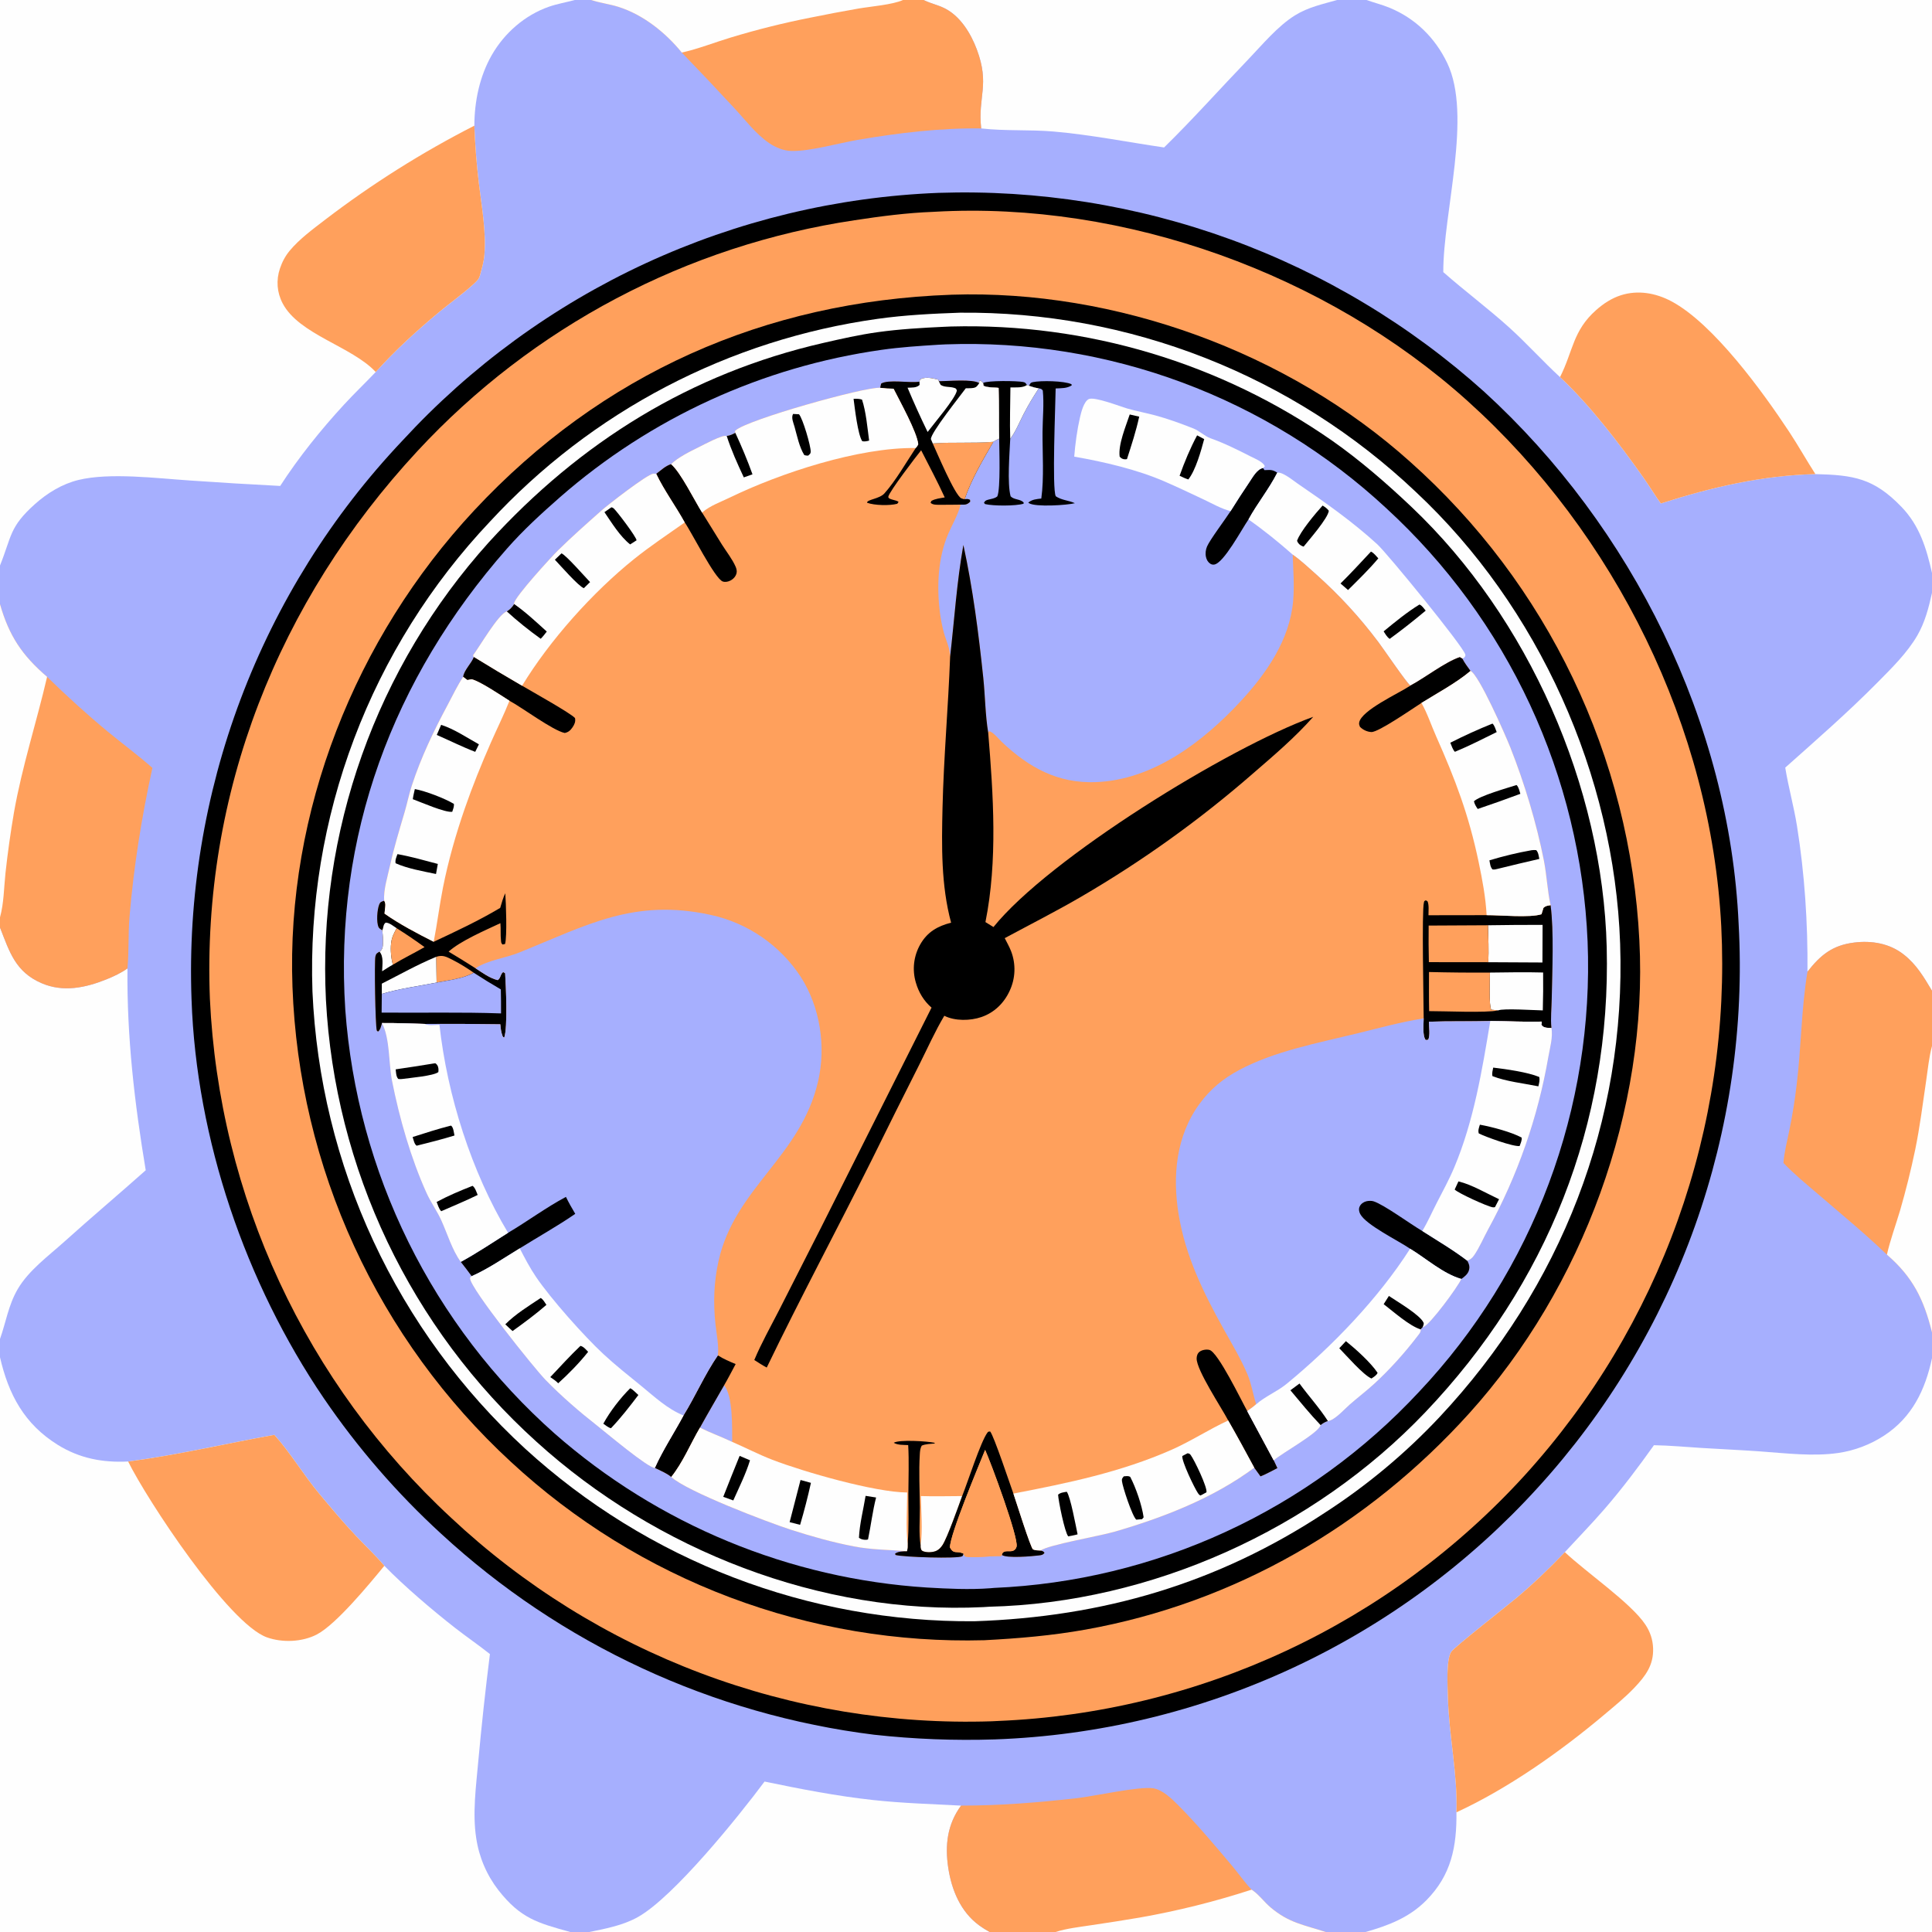
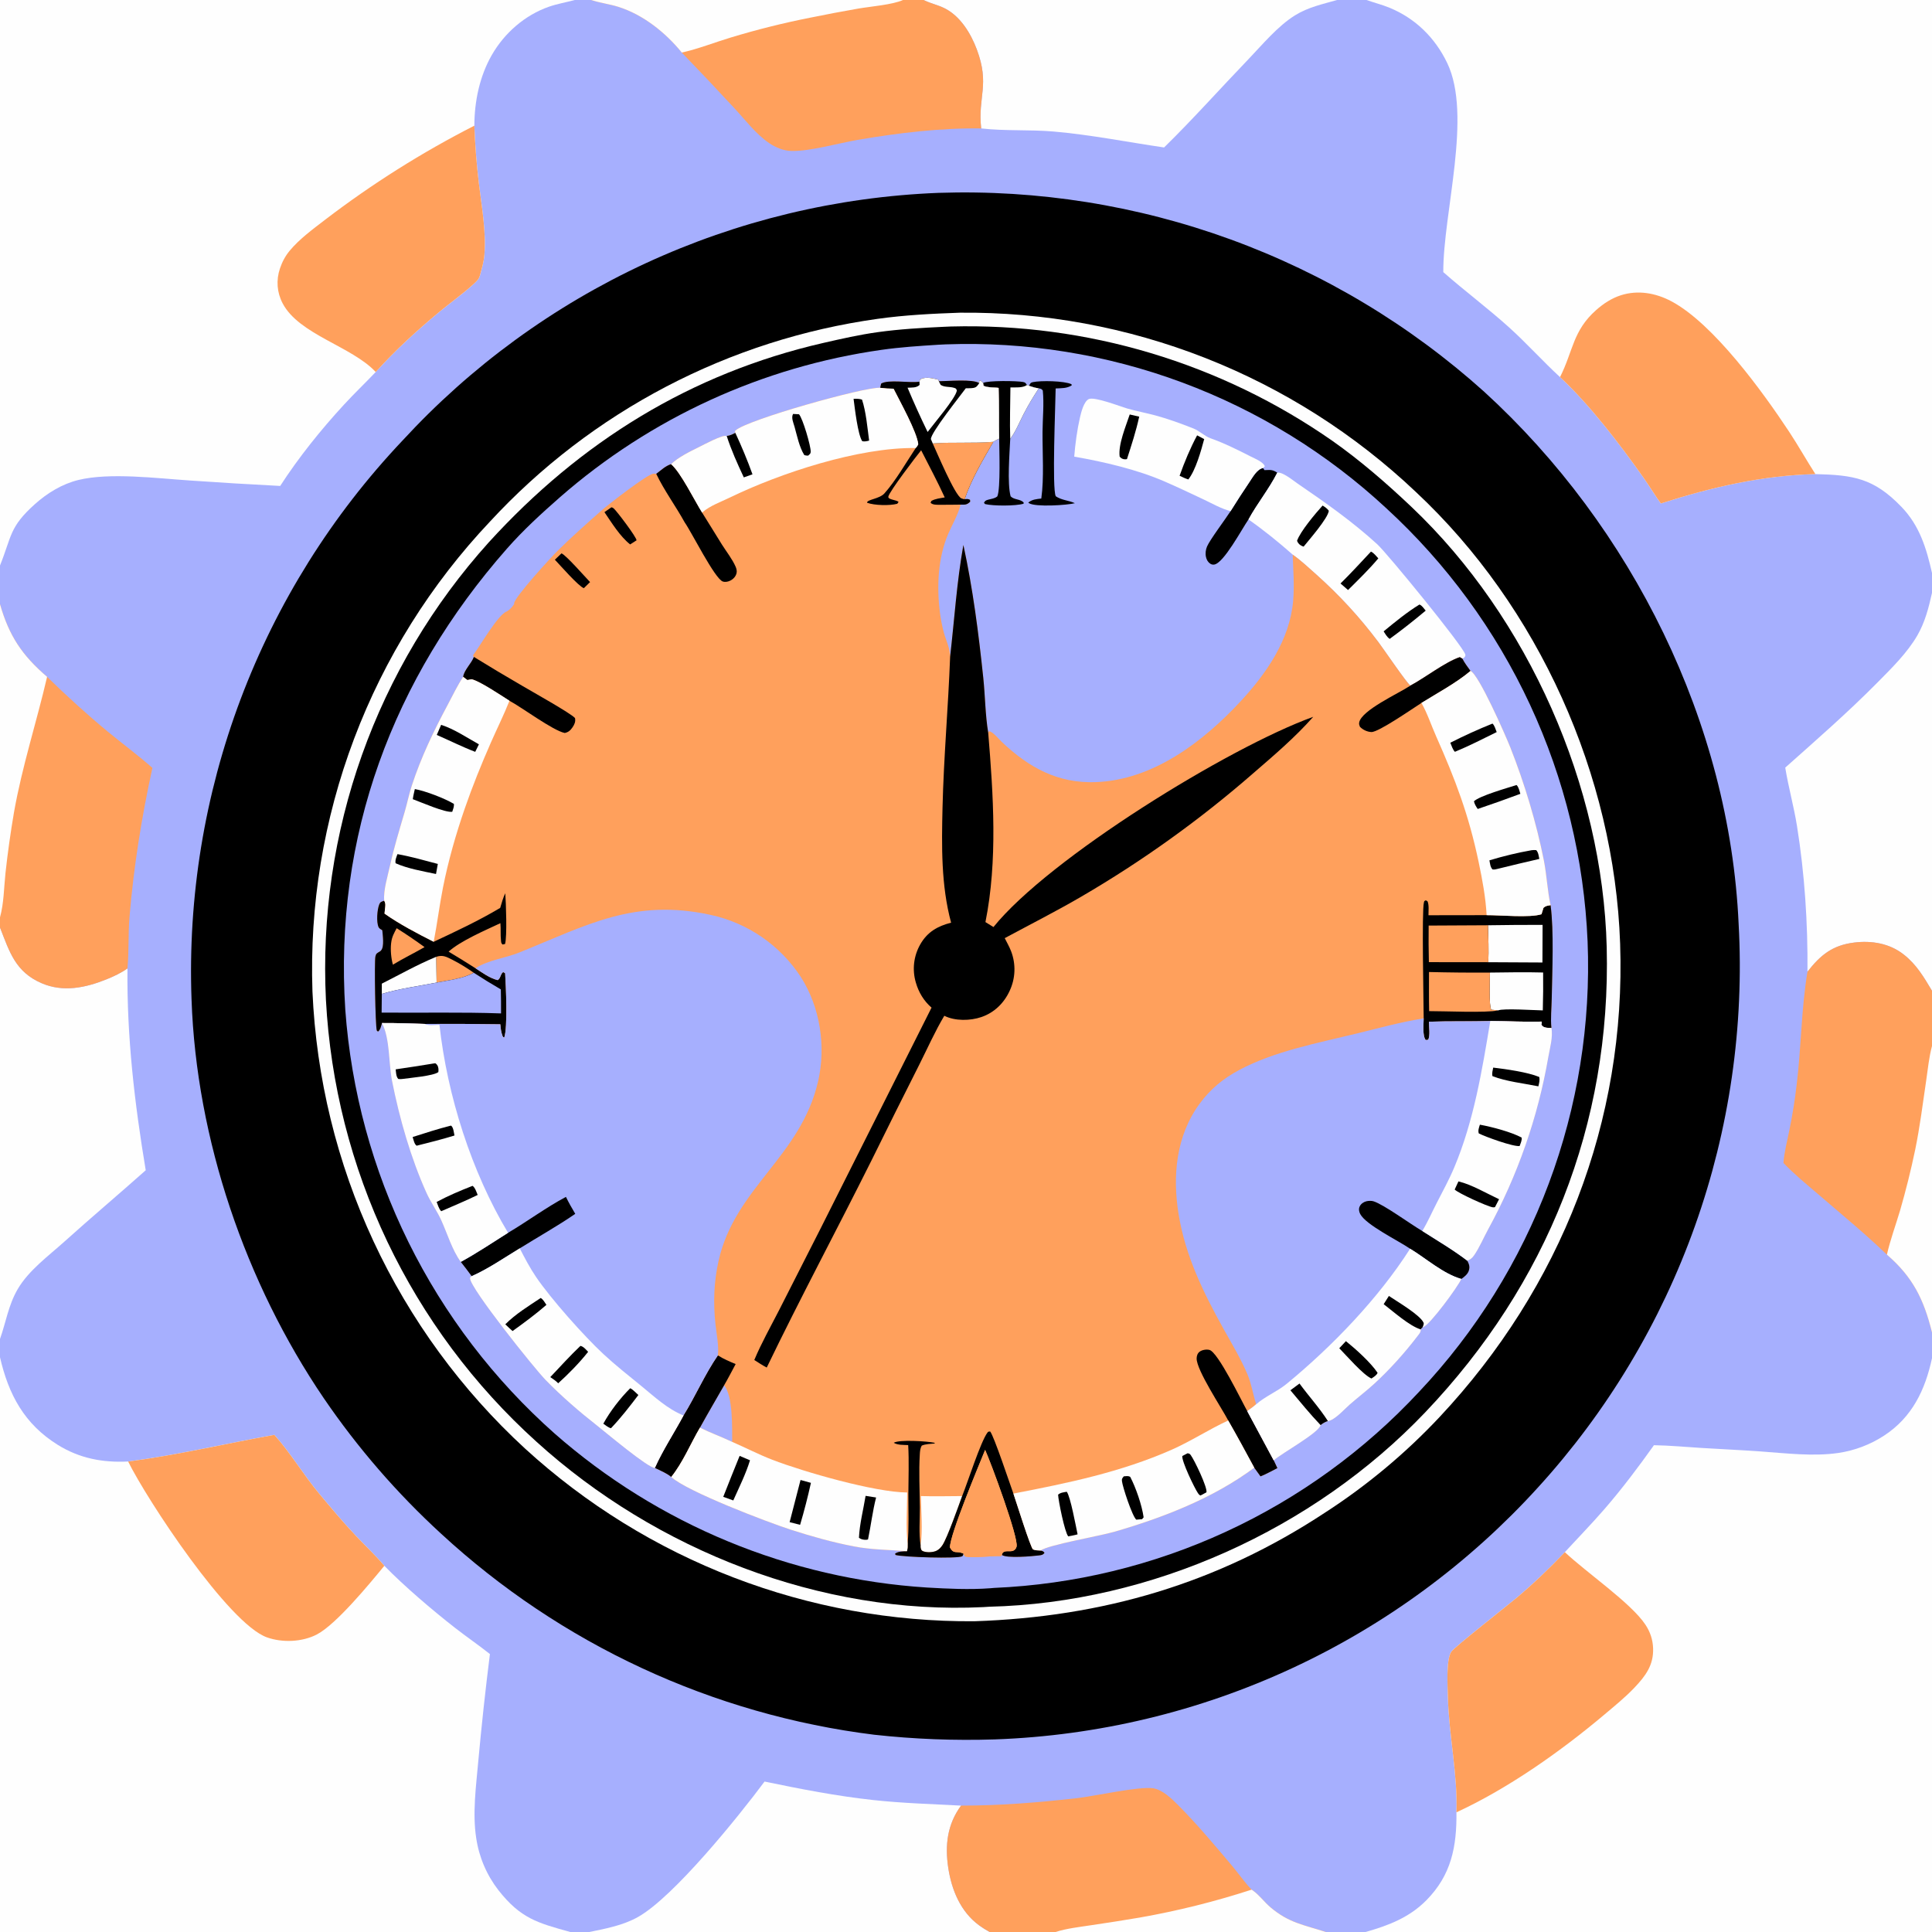
<svg xmlns="http://www.w3.org/2000/svg" width="250" height="250" viewBox="0 0 250 250" fill="none">
  <rect x="0" y="0" width="250" height="250" fill="#808080" stroke="none" />
  <g clip-path="url(#clip0_0_1682)">
    <path d="M0 0H74.37H76.503H116.85H119.512H173.021H176.827H250V74.138V76.717V128.203V135.359V172.405V175.754V250H176.706H171.55H136.583H128.056H76.255H73.783H0V175.626V173.263V120.019V118.703V78.184V73.175V0Z" fill="#A6AFFE" />
    <path d="M231.009 99.33C235.053 95.726 239.063 92.233 242.88 88.378C244.732 86.507 246.809 84.481 248.125 82.188C249.102 80.483 249.578 78.62 250 76.717V128.203C248.921 126.412 248.02 124.835 246.338 123.511C244.509 122.072 242.193 121.685 239.923 121.968C237.119 122.318 235.579 123.574 233.886 125.738C233.941 119.496 233.519 113.039 232.529 106.877C232.121 104.343 231.422 101.863 231.009 99.33Z" fill="#FEFEFE" />
    <path d="M0 120.02C1.241 123.188 1.99 125.763 5.39 127.227C8.167 128.423 11.048 127.826 13.76 126.734C14.692 126.358 15.68 125.902 16.495 125.31C16.404 134.151 17.408 142.728 18.857 151.432C15.38 154.528 11.818 157.526 8.359 160.642C6.287 162.509 3.697 164.39 2.282 166.828C1.084 168.891 0.777 171.073 0 173.264V120.02Z" fill="#FEFEFE" />
    <path d="M98.933 230.532C103.601 231.502 108.228 232.406 112.976 232.923C116.767 233.336 120.557 233.445 124.361 233.646C122.579 236.07 122.262 238.761 122.701 241.68C123.133 244.553 124.297 247.388 126.705 249.143C127.138 249.461 127.588 249.737 128.055 250H76.254C78.397 249.566 80.642 249.138 82.569 248.052C87.191 245.447 95.554 235.072 98.933 230.532Z" fill="#FEFEFE" />
    <path d="M119.511 0H173.021C171.12 0.545 169.301 0.918 167.586 1.978C165.326 3.376 163.33 5.806 161.496 7.714C157.865 11.491 154.374 15.419 150.632 19.082C145.862 18.384 141.166 17.44 136.352 17.021C133.239 16.75 130.049 16.972 126.965 16.618C126.507 12.487 128.123 10.983 126.391 6.373C125.613 4.302 124.239 2.049 122.185 1.048C121.377 0.655 120.499 0.46 119.692 0.085L119.511 0Z" fill="#FEFEFE" />
    <path d="M124.362 233.645C129.398 233.649 134.354 233.244 139.354 232.681C141.606 232.428 147.401 231.122 149.224 231.403C150.438 231.59 151.641 232.767 152.476 233.608C154.924 236.074 157.231 238.823 159.471 241.485C160.303 242.474 161.063 243.591 161.958 244.518C162.013 244.554 162.068 244.594 162.123 244.63C162.954 245.219 163.616 246.144 164.404 246.81C166.825 248.854 168.708 249.061 171.55 249.999H136.583H128.056C127.588 249.735 127.139 249.459 126.706 249.142C124.297 247.387 123.134 244.552 122.702 241.678C122.263 238.759 122.58 236.069 124.362 233.645Z" fill="#FFA05C" />
    <path d="M161.957 244.521C162.013 244.558 162.068 244.597 162.123 244.633C162.954 245.222 163.616 246.147 164.404 246.813C166.825 248.857 168.708 249.064 171.55 250.002H136.583C138.034 249.533 139.649 249.36 141.155 249.128C143.263 248.82 145.368 248.489 147.469 248.134C149.923 247.701 152.359 247.184 154.777 246.582C157.194 245.978 159.588 245.291 161.957 244.521Z" fill="#FEFEFE" />
    <path d="M233.886 125.737C235.579 123.574 237.119 122.318 239.923 121.967C242.192 121.684 244.509 122.071 246.338 123.51C248.02 124.834 248.921 126.411 250 128.202V135.358V172.404C248.938 168.138 247.524 165.249 244.165 162.352C241.306 159.602 238.24 157.091 235.235 154.505C233.713 153.195 232.159 151.944 230.775 150.482C230.88 149.053 231.278 147.593 231.554 146.187C231.95 144.257 232.26 142.314 232.486 140.357C233.081 135.545 233.088 130.45 233.886 125.737Z" fill="#FFA05C" />
    <path d="M250 135.357V172.404C248.938 168.138 247.524 165.248 244.165 162.351C244.602 160.439 245.305 158.528 245.867 156.644C246.622 154.039 247.276 151.409 247.83 148.754C248.43 145.82 248.806 142.834 249.241 139.871C249.46 138.376 249.607 136.817 250 135.357Z" fill="#FEFEFE" />
    <path d="M76.503 0H116.85H119.512L119.692 0.085C120.499 0.46 121.377 0.655 122.185 1.048C124.239 2.049 125.614 4.302 126.391 6.373C128.123 10.983 126.507 12.487 126.965 16.618C121.646 16.547 116.187 17.208 110.948 18.108C108.458 18.535 104.794 19.601 102.384 19.534C101.374 19.506 100.351 19.077 99.523 18.514C97.787 17.333 96.413 15.482 94.986 13.956C92.756 11.548 90.503 9.164 88.225 6.802C86.121 4.213 83.209 1.885 80.005 0.882C78.886 0.531 77.719 0.387 76.608 0.034C76.573 0.023 76.538 0.011 76.503 0Z" fill="#FFA05C" />
    <path d="M76.503 0H116.85C115.528 0.609 112.627 0.841 111.076 1.108C109.019 1.466 106.967 1.854 104.921 2.272C101.434 2.958 97.989 3.817 94.588 4.847C92.497 5.476 90.342 6.333 88.225 6.802C86.121 4.213 83.209 1.885 80.005 0.882C78.886 0.531 77.719 0.387 76.608 0.034C76.573 0.023 76.538 0.011 76.503 0Z" fill="#FEFEFE" />
    <path d="M0 78.184C1.178 82.278 2.834 84.784 6.094 87.582C8.631 90.056 11.215 92.415 13.946 94.672C15.854 96.249 17.871 97.727 19.722 99.367C18.323 105.764 17.306 112.127 16.758 118.657C16.573 120.867 16.699 123.114 16.495 125.31C15.68 125.902 14.692 126.358 13.76 126.733C11.048 127.825 8.167 128.423 5.39 127.227C1.99 125.763 1.241 123.187 0 120.019V118.703V78.184Z" fill="#FFA05C" />
    <path d="M0 78.184C1.178 82.278 2.834 84.784 6.094 87.582C4.733 93.453 2.857 99.17 1.809 105.125C1.365 107.724 0.999 110.333 0.711 112.954C0.511 114.822 0.506 116.892 0 118.703V78.184Z" fill="#FEFEFE" />
    <path d="M0 0H74.37C73.265 0.302 72.119 0.492 71.037 0.868C67.922 1.953 65.274 4.27 63.644 7.112C62.061 9.874 61.394 13.095 61.381 16.263C61.476 18.743 61.661 21.182 61.956 23.647C62.314 26.638 62.929 29.966 62.679 32.98C62.601 33.927 62.344 34.763 62.097 35.672C61.963 36.162 61.592 36.474 61.23 36.804C59.852 38.061 58.303 39.152 56.866 40.344C53.98 42.739 51.126 45.343 48.617 48.138C47.279 49.542 45.874 50.887 44.558 52.312C41.556 55.565 38.661 59.164 36.256 62.881C32.365 62.682 28.476 62.447 24.589 62.177C20.321 61.896 14.213 61.118 10.15 62.108C8.042 62.621 6.101 63.81 4.499 65.25C1.192 68.222 1.537 69.356 0 73.175V0Z" fill="#FEFEFE" />
    <path d="M48.617 48.137C45.539 44.823 38.709 43.302 36.578 39.262C35.833 37.849 35.716 36.267 36.222 34.754C36.504 33.907 36.915 33.128 37.486 32.441C38.763 30.908 40.498 29.646 42.074 28.43C43.587 27.273 45.125 26.151 46.689 25.063C48.253 23.976 49.84 22.924 51.452 21.909C53.063 20.893 54.697 19.915 56.352 18.973C58.008 18.031 59.684 17.128 61.381 16.262C61.475 18.742 61.661 21.181 61.956 23.646C62.314 26.637 62.929 29.965 62.679 32.979C62.6 33.926 62.344 34.763 62.097 35.671C61.963 36.161 61.592 36.473 61.229 36.803C59.852 38.06 58.303 39.151 56.866 40.343C53.98 42.739 51.125 45.342 48.617 48.137Z" fill="#FFA05C" />
    <path d="M250 175.753V249.999H176.706C179.664 249.159 182.346 248.136 184.55 245.915C187.812 242.627 188.506 238.954 188.464 234.511C188.63 229.555 187.489 224.567 187.357 219.604C187.322 218.278 187.099 214.749 187.803 213.725C188.228 213.107 195.108 207.72 196.293 206.72C198.444 204.903 200.553 202.89 202.491 200.847C204.215 198.974 205.999 197.147 207.664 195.22C209.938 192.589 212.003 189.839 214.021 187.008C216.068 187.042 218.121 187.236 220.164 187.363C222.693 187.521 225.223 187.631 227.751 187.81C231.041 188.042 234.618 188.49 237.881 188.012C238.145 187.973 238.407 187.927 238.668 187.874C238.929 187.821 239.189 187.761 239.447 187.693C239.705 187.626 239.961 187.552 240.214 187.471C240.468 187.39 240.72 187.302 240.969 187.208C241.218 187.113 241.464 187.011 241.708 186.904C241.952 186.795 242.192 186.681 242.43 186.56C242.667 186.439 242.901 186.311 243.132 186.178C243.362 186.044 243.589 185.904 243.812 185.758C247.432 183.397 249.121 179.847 250 175.753Z" fill="#FEFEFE" />
    <path d="M202.491 200.849C205.234 203.446 211.068 207.428 212.924 210.242C213.533 211.166 213.865 212.147 213.909 213.256C213.999 215.46 212.925 216.879 211.49 218.389C210.307 219.634 208.944 220.739 207.632 221.845C201.975 226.614 195.194 231.406 188.464 234.512C188.629 229.557 187.489 224.568 187.357 219.606C187.322 218.28 187.099 214.75 187.803 213.727C188.228 213.108 195.108 207.722 196.293 206.721C198.444 204.904 200.553 202.891 202.491 200.849Z" fill="#FFA05C" />
    <path d="M176.827 0H250V74.138C249.272 70.925 248.393 68.02 246.052 65.592C242.473 61.877 239.845 61.466 234.911 61.349C228.004 61.517 221.467 63.047 214.909 65.148C214.111 64.033 213.401 62.85 212.609 61.728C209.568 57.427 205.718 52.382 201.865 48.797C199.611 46.722 197.559 44.423 195.258 42.348C192.506 39.868 189.537 37.658 186.761 35.212C186.739 27.507 190.532 14.96 187.267 8.151C185.7 4.883 183.146 2.373 179.795 0.999C178.82 0.599 177.815 0.352 176.827 0Z" fill="#FEFEFE" />
    <path d="M201.866 48.797C203.581 45.403 203.506 42.804 206.549 40.114C207.479 39.292 208.537 38.595 209.725 38.212C211.94 37.498 214.248 37.91 216.271 38.984C221.725 41.88 228.141 50.756 231.532 55.894C232.711 57.681 233.752 59.552 234.911 61.349C228.005 61.518 221.467 63.047 214.91 65.148C214.111 64.033 213.402 62.85 212.609 61.729C209.568 57.427 205.718 52.382 201.866 48.797Z" fill="#FFA05C" />
    <path d="M0 175.625C1.104 180.444 3.145 184.272 7.476 186.964C10.304 188.721 13.29 189.28 16.582 189.118C22.952 188.287 29.184 186.801 35.5 185.667C37.629 188.054 39.284 190.863 41.337 193.323C42.852 195.138 44.38 196.955 46 198.679C47.229 199.987 48.581 201.238 49.733 202.613C52.331 205.271 55.928 208.336 58.864 210.631C60.351 211.793 61.919 212.86 63.395 214.035C62.812 218.672 62.308 223.317 61.883 227.972C61.597 231.191 61.124 234.648 61.623 237.859C61.669 238.165 61.724 238.469 61.789 238.771C61.853 239.073 61.928 239.372 62.012 239.67C62.096 239.967 62.19 240.261 62.292 240.552C62.395 240.844 62.508 241.131 62.629 241.415C62.75 241.699 62.881 241.979 63.02 242.255C63.159 242.531 63.307 242.802 63.464 243.068C63.621 243.334 63.786 243.595 63.959 243.851C64.132 244.106 64.314 244.356 64.503 244.6C67.378 248.253 69.549 248.819 73.784 249.998H0V175.625Z" fill="#FEFEFE" />
    <path d="M16.582 189.119C22.952 188.289 29.184 186.802 35.5 185.669C37.629 188.055 39.284 190.865 41.337 193.324C42.852 195.14 44.38 196.957 46 198.68C47.229 199.989 48.581 201.239 49.733 202.614C47.806 204.959 43.48 210.223 40.975 211.512C39.091 212.482 36.535 212.583 34.548 211.877C29.556 210.101 19.011 194.049 16.582 189.119Z" fill="#FFA05C" />
    <path d="M121.422 24.957C122.225 24.93 123.027 24.913 123.83 24.905C124.632 24.897 125.435 24.899 126.237 24.911C127.04 24.922 127.842 24.944 128.644 24.974C129.446 25.005 130.248 25.045 131.049 25.095C131.85 25.145 132.651 25.205 133.45 25.274C134.25 25.343 135.049 25.422 135.846 25.51C136.644 25.598 137.441 25.696 138.236 25.803C139.032 25.91 139.826 26.027 140.618 26.153C141.411 26.28 142.202 26.415 142.991 26.561C143.781 26.706 144.568 26.86 145.354 27.024C146.14 27.188 146.923 27.362 147.705 27.545C148.487 27.727 149.266 27.919 150.043 28.121C150.82 28.323 151.594 28.533 152.366 28.753C153.138 28.973 153.907 29.202 154.674 29.441C155.44 29.679 156.203 29.927 156.964 30.183C157.724 30.44 158.482 30.706 159.236 30.981C159.99 31.255 160.741 31.539 161.488 31.832C162.235 32.125 162.979 32.426 163.719 32.737C164.46 33.047 165.196 33.367 165.928 33.695C166.661 34.023 167.389 34.36 168.114 34.706C168.838 35.051 169.558 35.406 170.274 35.769C170.99 36.131 171.702 36.503 172.409 36.883C173.116 37.263 173.818 37.651 174.516 38.047C175.214 38.444 175.907 38.849 176.595 39.263C177.283 39.676 177.966 40.097 178.644 40.527C179.322 40.957 179.994 41.394 180.662 41.84C181.33 42.286 181.992 42.739 182.648 43.201C183.305 43.663 183.956 44.132 184.601 44.609C185.247 45.086 185.886 45.571 186.52 46.064C187.154 46.556 187.782 47.056 188.404 47.563C189.026 48.071 189.641 48.586 190.251 49.108C190.86 49.63 191.463 50.16 192.06 50.697C211.197 68.181 223.805 93.558 224.978 119.557C225.024 120.383 225.059 121.21 225.084 122.038C225.109 122.865 225.124 123.692 225.128 124.52C225.133 125.348 225.127 126.176 225.11 127.003C225.094 127.831 225.068 128.658 225.031 129.485C224.995 130.312 224.948 131.138 224.891 131.964C224.833 132.79 224.766 133.615 224.688 134.439C224.611 135.263 224.523 136.086 224.425 136.908C224.327 137.73 224.219 138.551 224.1 139.37C223.982 140.189 223.853 141.007 223.715 141.823C223.576 142.639 223.427 143.453 223.268 144.265C223.109 145.078 222.94 145.888 222.761 146.696C222.582 147.504 222.393 148.31 222.194 149.114C221.995 149.917 221.786 150.718 221.568 151.517C221.349 152.315 221.12 153.11 220.881 153.903C220.643 154.695 220.394 155.485 220.136 156.271C219.878 157.058 219.61 157.841 219.332 158.621C219.055 159.401 218.768 160.177 218.471 160.95C218.174 161.722 217.868 162.491 217.551 163.257C217.236 164.021 216.91 164.783 216.575 165.54C216.241 166.297 215.896 167.049 215.543 167.798C215.189 168.546 214.827 169.29 214.455 170.03C214.083 170.769 213.702 171.504 213.311 172.234C212.921 172.964 212.522 173.689 212.114 174.409C211.706 175.129 211.289 175.844 210.863 176.554C210.437 177.264 210.002 177.968 209.559 178.667C209.115 179.366 208.663 180.06 208.203 180.747C207.742 181.435 207.273 182.117 206.796 182.793C206.318 183.47 205.832 184.14 205.338 184.804C204.844 185.468 204.342 186.126 203.832 186.778C203.321 187.429 202.802 188.074 202.276 188.713C201.75 189.352 201.215 189.984 200.673 190.61C200.131 191.235 199.581 191.854 199.024 192.465C198.466 193.079 197.901 193.686 197.329 194.285C196.756 194.885 196.176 195.477 195.589 196.062C195.001 196.647 194.407 197.224 193.805 197.795C193.203 198.365 192.595 198.927 191.979 199.482C191.363 200.037 190.741 200.585 190.111 201.124C189.482 201.663 188.846 202.195 188.203 202.719C187.561 203.242 186.911 203.758 186.256 204.265C185.601 204.773 184.939 205.272 184.271 205.763C183.603 206.254 182.929 206.736 182.249 207.211C181.569 207.685 180.883 208.15 180.192 208.608C179.5 209.065 178.803 209.513 178.1 209.953C177.398 210.392 176.689 210.823 175.976 211.245C175.262 211.667 174.544 212.08 173.82 212.484C173.096 212.888 172.367 213.284 171.634 213.67C170.9 214.056 170.162 214.432 169.419 214.8C168.676 215.167 167.928 215.525 167.176 215.874C166.424 216.223 165.668 216.563 164.908 216.893C164.147 217.223 163.383 217.543 162.614 217.854C161.846 218.165 161.074 218.467 160.298 218.758C159.522 219.05 158.743 219.332 157.96 219.605C157.177 219.877 156.39 220.139 155.601 220.392C154.811 220.645 154.019 220.888 153.223 221.121C152.428 221.354 151.629 221.577 150.828 221.79C150.027 222.003 149.224 222.206 148.417 222.399C147.611 222.592 146.803 222.775 145.992 222.948C145.181 223.121 144.368 223.283 143.554 223.436C142.739 223.588 141.922 223.731 141.104 223.863C140.286 223.996 139.466 224.118 138.644 224.229C137.823 224.341 137 224.443 136.176 224.534C135.353 224.625 134.528 224.706 133.702 224.777C132.876 224.848 132.049 224.908 131.222 224.958C130.394 225.009 129.566 225.048 128.738 225.078C126.129 225.162 123.52 225.154 120.912 225.053C118.304 224.952 115.702 224.758 113.108 224.472C112.459 224.391 111.811 224.304 111.164 224.211C110.517 224.117 109.871 224.018 109.226 223.912C108.581 223.805 107.937 223.693 107.294 223.575C106.651 223.456 106.01 223.331 105.369 223.2C104.729 223.069 104.09 222.932 103.452 222.789C102.814 222.646 102.178 222.496 101.543 222.34C100.908 222.184 100.274 222.023 99.643 221.855C99.011 221.687 98.381 221.513 97.753 221.332C97.124 221.152 96.498 220.966 95.873 220.773C95.248 220.581 94.625 220.382 94.004 220.178C93.383 219.973 92.764 219.763 92.148 219.547C91.531 219.33 90.916 219.108 90.304 218.879C89.691 218.651 89.081 218.416 88.473 218.176C87.865 217.936 87.259 217.69 86.656 217.438C86.053 217.186 85.452 216.928 84.854 216.664C84.256 216.401 83.66 216.131 83.067 215.856C82.474 215.581 81.884 215.3 81.297 215.013C80.709 214.726 80.124 214.434 79.542 214.136C78.961 213.838 78.382 213.535 77.806 213.225C77.23 212.916 76.657 212.601 76.087 212.281C75.517 211.96 74.951 211.635 74.387 211.303C73.823 210.972 73.263 210.635 72.706 210.293C72.149 209.951 71.596 209.603 71.046 209.25C70.495 208.897 69.948 208.539 69.405 208.175C68.862 207.812 68.322 207.443 67.786 207.069C67.25 206.695 66.718 206.316 66.189 205.931C65.66 205.547 65.135 205.157 64.614 204.763C64.093 204.368 63.575 203.969 63.062 203.564C62.548 203.159 62.039 202.75 61.533 202.335C61.028 201.921 60.526 201.501 60.029 201.077C59.532 200.653 59.038 200.224 58.549 199.79C58.06 199.356 57.575 198.918 57.095 198.475C55.665 197.164 54.274 195.814 52.922 194.424C51.57 193.033 50.259 191.605 48.99 190.139C47.72 188.673 46.494 187.172 45.31 185.635C44.127 184.098 42.989 182.529 41.897 180.927C31.758 166.007 25.407 147.411 24.786 129.347C24.755 128.521 24.735 127.694 24.726 126.868C24.716 126.041 24.716 125.215 24.727 124.388C24.738 123.562 24.759 122.735 24.791 121.909C24.822 121.083 24.863 120.258 24.915 119.433C24.967 118.608 25.029 117.783 25.101 116.96C25.174 116.136 25.256 115.314 25.349 114.493C25.442 113.671 25.544 112.851 25.657 112.032C25.77 111.213 25.894 110.396 26.027 109.58C26.16 108.764 26.304 107.95 26.457 107.138C26.611 106.326 26.774 105.516 26.948 104.707C27.122 103.899 27.305 103.093 27.499 102.29C27.693 101.486 27.897 100.685 28.11 99.886C28.324 99.088 28.547 98.292 28.781 97.499C29.014 96.706 29.257 95.916 29.51 95.129C29.763 94.342 30.026 93.558 30.298 92.778C30.57 91.998 30.853 91.221 31.144 90.447C31.436 89.674 31.737 88.904 32.048 88.138C32.359 87.372 32.679 86.61 33.009 85.852C33.339 85.094 33.678 84.34 34.026 83.591C34.375 82.841 34.732 82.096 35.099 81.355C35.466 80.614 35.842 79.878 36.227 79.147C36.613 78.416 37.007 77.689 37.41 76.968C37.814 76.246 38.226 75.529 38.647 74.818C39.068 74.107 39.498 73.401 39.936 72.7C40.375 71.999 40.822 71.304 41.278 70.615C41.734 69.925 42.198 69.241 42.671 68.563C43.144 67.885 43.625 67.213 44.114 66.547C44.604 65.881 45.102 65.221 45.608 64.567C46.114 63.913 46.627 63.266 47.149 62.625C47.671 61.984 48.201 61.35 48.739 60.722C49.277 60.094 49.822 59.473 50.375 58.859C50.928 58.244 51.489 57.637 52.057 57.036C52.61 56.435 53.171 55.841 53.739 55.253C54.306 54.665 54.881 54.085 55.463 53.511C56.045 52.938 56.634 52.371 57.23 51.812C57.826 51.254 58.429 50.702 59.038 50.158C59.648 49.614 60.264 49.077 60.887 48.548C61.51 48.019 62.139 47.498 62.775 46.984C63.41 46.471 64.052 45.965 64.7 45.468C65.349 44.97 66.003 44.481 66.663 43.999C67.323 43.517 67.989 43.044 68.661 42.579C69.332 42.114 70.01 41.657 70.693 41.209C71.376 40.76 72.064 40.32 72.758 39.889C73.452 39.457 74.151 39.034 74.856 38.62C75.56 38.206 76.269 37.8 76.983 37.404C77.698 37.007 78.417 36.619 79.141 36.239C79.865 35.86 80.593 35.49 81.326 35.129C82.059 34.768 82.796 34.416 83.538 34.073C84.279 33.73 85.025 33.396 85.775 33.072C86.525 32.747 87.279 32.432 88.036 32.125C88.794 31.819 89.555 31.523 90.32 31.235C91.085 30.948 91.853 30.67 92.625 30.402C93.397 30.134 94.172 29.875 94.95 29.625C95.728 29.376 96.509 29.136 97.293 28.906C98.077 28.676 98.864 28.456 99.653 28.245C100.443 28.035 101.235 27.834 102.03 27.642C102.824 27.451 103.621 27.27 104.419 27.099C105.218 26.927 106.019 26.765 106.822 26.613C107.625 26.462 108.43 26.32 109.236 26.188C110.042 26.056 110.85 25.934 111.66 25.822C112.469 25.71 113.28 25.607 114.092 25.515C114.904 25.423 115.717 25.341 116.53 25.269C117.344 25.197 118.159 25.135 118.974 25.083C119.79 25.031 120.606 24.989 121.422 24.957Z" fill="black" />
-     <path d="M120.779 27.412L120.944 27.402C145.572 26.006 171.639 35.446 189.921 51.902C209.008 69.084 221.404 94.141 222.73 119.85C222.77 120.656 222.8 121.462 222.821 122.268C222.841 123.075 222.851 123.881 222.852 124.688C222.853 125.495 222.843 126.301 222.824 127.108C222.804 127.914 222.775 128.72 222.736 129.526C222.697 130.332 222.648 131.137 222.589 131.941C222.53 132.746 222.461 133.55 222.382 134.352C222.304 135.155 222.215 135.957 222.116 136.758C222.018 137.558 221.91 138.358 221.792 139.156C221.674 139.954 221.546 140.75 221.408 141.545C221.27 142.34 221.123 143.133 220.966 143.924C220.809 144.715 220.642 145.505 220.465 146.292C220.288 147.079 220.102 147.864 219.907 148.646C219.711 149.429 219.505 150.209 219.29 150.986C219.075 151.764 218.85 152.539 218.616 153.311C218.382 154.082 218.138 154.851 217.886 155.617C217.632 156.383 217.37 157.146 217.098 157.906C216.826 158.665 216.546 159.421 216.255 160.174C215.965 160.927 215.665 161.676 215.356 162.421C215.047 163.166 214.73 163.907 214.403 164.645C214.076 165.382 213.74 166.116 213.395 166.845C213.049 167.574 212.695 168.299 212.333 169.019C211.97 169.74 211.598 170.456 211.218 171.167C210.837 171.878 210.448 172.585 210.05 173.287C209.652 173.988 209.246 174.685 208.831 175.377C208.416 176.069 207.992 176.755 207.561 177.436C207.129 178.118 206.688 178.794 206.24 179.464C205.791 180.135 205.335 180.8 204.87 181.459C204.405 182.119 203.932 182.772 203.451 183.42C202.97 184.067 202.482 184.709 201.985 185.345C201.488 185.98 200.984 186.61 200.472 187.233C199.959 187.856 199.44 188.473 198.912 189.083C198.385 189.694 197.85 190.298 197.308 190.895C196.766 191.49 196.217 192.078 195.66 192.659C195.104 193.24 194.541 193.814 193.97 194.381C193.399 194.949 192.822 195.509 192.237 196.061C191.653 196.614 191.061 197.16 190.463 197.698C189.865 198.237 189.261 198.767 188.65 199.291C188.039 199.814 187.421 200.33 186.797 200.838C186.174 201.346 185.544 201.846 184.907 202.339C184.271 202.831 183.629 203.316 182.981 203.793C182.333 204.269 181.679 204.738 181.019 205.198C180.359 205.659 179.694 206.111 179.023 206.555C178.352 206.999 177.676 207.435 176.994 207.862C176.312 208.289 175.625 208.708 174.933 209.119C174.241 209.529 173.544 209.931 172.842 210.324C172.14 210.717 171.434 211.101 170.722 211.477C170.011 211.853 169.295 212.219 168.574 212.577C167.853 212.935 167.129 213.284 166.399 213.624C165.67 213.964 164.937 214.295 164.199 214.617C163.462 214.939 162.721 215.252 161.976 215.556C161.231 215.859 160.482 216.154 159.73 216.439C158.977 216.724 158.222 217 157.462 217.266C156.703 217.533 155.941 217.79 155.175 218.037C154.41 218.285 153.641 218.523 152.87 218.751C152.098 218.98 151.324 219.199 150.547 219.408C149.771 219.618 148.991 219.818 148.209 220.008C147.428 220.198 146.644 220.379 145.858 220.549C145.071 220.72 144.283 220.881 143.493 221.032C142.703 221.184 141.911 221.325 141.117 221.457C140.323 221.589 139.528 221.711 138.731 221.823C137.935 221.935 137.137 222.037 136.337 222.13C135.538 222.222 134.738 222.305 133.937 222.377C133.135 222.45 132.333 222.512 131.531 222.565C130.728 222.618 129.924 222.661 129.12 222.694C128.849 222.71 128.577 222.723 128.305 222.734C127.507 222.76 126.709 222.776 125.91 222.782C125.112 222.789 124.313 222.785 123.514 222.772C122.716 222.759 121.917 222.736 121.119 222.703C120.321 222.67 119.524 222.628 118.727 222.575C117.93 222.523 117.134 222.461 116.338 222.389C115.543 222.317 114.748 222.235 113.955 222.144C113.161 222.052 112.369 221.951 111.578 221.84C110.787 221.729 109.998 221.609 109.21 221.479C108.422 221.348 107.636 221.208 106.851 221.059C106.066 220.909 105.284 220.75 104.503 220.581C103.722 220.413 102.944 220.235 102.168 220.047C101.391 219.859 100.618 219.662 99.846 219.455C99.075 219.248 98.306 219.032 97.54 218.806C96.774 218.58 96.01 218.345 95.25 218.101C94.49 217.856 93.732 217.603 92.978 217.34C92.224 217.077 91.473 216.805 90.726 216.523C89.978 216.242 89.234 215.951 88.494 215.652C87.754 215.352 87.017 215.043 86.284 214.726C85.552 214.408 84.823 214.081 84.098 213.745C83.373 213.41 82.653 213.065 81.936 212.712C81.22 212.359 80.508 211.997 79.801 211.626C79.094 211.255 78.391 210.876 77.693 210.488C76.995 210.1 76.301 209.703 75.613 209.298C74.924 208.893 74.241 208.48 73.563 208.058C72.885 207.636 72.212 207.206 71.544 206.768C70.876 206.33 70.214 205.883 69.557 205.429C68.901 204.974 68.25 204.512 67.604 204.041C66.959 203.571 66.319 203.092 65.686 202.606C65.052 202.12 64.425 201.626 63.803 201.124C63.181 200.623 62.566 200.113 61.957 199.597C61.348 199.08 60.746 198.556 60.149 198.025C59.553 197.493 58.964 196.954 58.381 196.408C57.8 195.871 57.226 195.326 56.659 194.774C56.092 194.223 55.531 193.664 54.977 193.099C54.423 192.533 53.877 191.961 53.337 191.383C52.797 190.804 52.264 190.219 51.738 189.628C51.213 189.036 50.694 188.438 50.183 187.834C49.672 187.23 49.168 186.62 48.672 186.004C48.175 185.387 47.687 184.765 47.205 184.137C46.724 183.509 46.251 182.875 45.785 182.235C45.319 181.595 44.861 180.95 44.411 180.299C43.961 179.648 43.519 178.992 43.084 178.331C42.65 177.669 42.224 177.002 41.806 176.33C41.388 175.658 40.978 174.981 40.576 174.3C40.175 173.618 39.782 172.931 39.397 172.239C39.012 171.548 38.635 170.852 38.267 170.152C37.899 169.451 37.54 168.746 37.189 168.037C36.838 167.327 36.496 166.614 36.162 165.896C35.829 165.179 35.504 164.457 35.188 163.732C34.872 163.006 34.565 162.277 34.266 161.544C33.968 160.811 33.679 160.075 33.398 159.334C33.118 158.595 32.846 157.851 32.584 157.105C32.322 156.358 32.068 155.608 31.824 154.856C31.58 154.103 31.345 153.347 31.119 152.589C30.893 151.83 30.677 151.069 30.469 150.306C30.262 149.542 30.064 148.776 29.875 148.007C29.686 147.239 29.507 146.468 29.337 145.695C29.167 144.922 29.006 144.148 28.855 143.371C28.704 142.594 28.562 141.816 28.43 141.035C28.298 140.255 28.175 139.473 28.062 138.69C27.948 137.907 27.844 137.123 27.75 136.337C27.656 135.551 27.571 134.765 27.496 133.977C27.421 133.189 27.355 132.4 27.299 131.611C27.243 130.822 27.197 130.032 27.16 129.241C26.116 102.639 36.01 77.792 54.021 58.362C54.482 57.864 54.949 57.371 55.421 56.883C55.893 56.394 56.37 55.911 56.852 55.433C57.334 54.955 57.821 54.482 58.313 54.014C58.805 53.546 59.302 53.084 59.804 52.627C60.306 52.169 60.812 51.717 61.324 51.271C61.835 50.824 62.351 50.383 62.872 49.947C63.392 49.511 63.917 49.081 64.447 48.656C64.977 48.232 65.511 47.813 66.05 47.399C66.588 46.986 67.131 46.578 67.678 46.176C68.225 45.774 68.777 45.378 69.332 44.988C69.888 44.598 70.448 44.213 71.011 43.835C71.575 43.456 72.142 43.084 72.714 42.717C73.285 42.351 73.861 41.99 74.44 41.636C75.019 41.281 75.602 40.933 76.188 40.591C76.775 40.249 77.365 39.913 77.958 39.583C78.552 39.254 79.149 38.931 79.749 38.614C80.35 38.296 80.953 37.986 81.56 37.681C82.167 37.377 82.777 37.079 83.39 36.788C84.004 36.496 84.62 36.211 85.239 35.933C85.858 35.655 86.48 35.383 87.105 35.117C87.73 34.852 88.358 34.593 88.988 34.341C89.619 34.089 90.252 33.844 90.888 33.605C91.523 33.367 92.161 33.135 92.802 32.909C93.442 32.684 94.085 32.466 94.73 32.254C95.375 32.042 96.022 31.837 96.672 31.639C97.321 31.441 97.972 31.25 98.626 31.066C99.279 30.882 99.935 30.704 100.592 30.534C101.249 30.363 101.908 30.2 102.569 30.043C103.23 29.887 103.892 29.737 104.555 29.595C105.219 29.452 105.885 29.317 106.551 29.188C107.218 29.06 107.886 28.938 108.555 28.824C109.224 28.709 109.895 28.602 110.566 28.502C113.951 27.986 117.354 27.538 120.779 27.412Z" fill="#FFA05C" />
    <path d="M123.087 38.139C123.106 38.138 123.126 38.136 123.145 38.135C144.389 37.442 166.681 45.565 182.488 59.771C183.036 60.259 183.578 60.754 184.114 61.256C184.649 61.758 185.179 62.266 185.702 62.781C186.225 63.295 186.741 63.816 187.251 64.344C187.762 64.872 188.265 65.405 188.762 65.946C189.259 66.486 189.749 67.032 190.233 67.584C190.716 68.136 191.193 68.694 191.662 69.258C192.132 69.822 192.594 70.392 193.05 70.967C193.505 71.543 193.954 72.124 194.395 72.71C194.836 73.297 195.27 73.889 195.696 74.486C196.122 75.084 196.541 75.686 196.953 76.294C197.365 76.901 197.768 77.514 198.165 78.132C198.561 78.749 198.95 79.372 199.331 79.999C199.712 80.626 200.085 81.258 200.45 81.895C200.815 82.531 201.173 83.172 201.522 83.818C201.871 84.463 202.213 85.113 202.546 85.767C202.879 86.421 203.205 87.078 203.522 87.74C203.839 88.402 204.148 89.068 204.448 89.738C204.749 90.407 205.041 91.08 205.325 91.757C205.609 92.434 205.884 93.114 206.151 93.798C206.418 94.481 206.677 95.168 206.927 95.858C207.177 96.548 207.418 97.241 207.651 97.937C207.884 98.633 208.108 99.332 208.324 100.033C208.539 100.735 208.746 101.439 208.944 102.146C209.142 102.852 209.331 103.561 209.512 104.273C209.692 104.984 209.864 105.698 210.027 106.413C210.19 107.129 210.344 107.846 210.489 108.566C210.634 109.285 210.77 110.006 210.897 110.729C211.025 111.452 211.143 112.176 211.252 112.902C211.362 113.628 211.462 114.354 211.553 115.083C211.645 115.811 211.727 116.54 211.8 117.27C211.873 118.001 211.938 118.732 211.993 119.463C212.048 120.195 212.094 120.928 212.131 121.661C213.277 143.613 204.829 166.575 190.126 182.872C177.016 197.402 159.792 207.407 140.464 210.869C136.112 211.648 131.786 212.014 127.378 212.243C126.679 212.262 125.98 212.272 125.281 212.274C124.581 212.276 123.882 212.269 123.183 212.254C122.484 212.239 121.785 212.215 121.086 212.183C120.388 212.151 119.69 212.111 118.992 212.062C118.295 212.013 117.598 211.955 116.902 211.889C116.206 211.824 115.51 211.75 114.816 211.667C114.121 211.584 113.428 211.493 112.736 211.394C112.044 211.295 111.353 211.187 110.663 211.071C109.974 210.955 109.286 210.83 108.599 210.698C107.913 210.565 107.228 210.424 106.544 210.275C105.861 210.126 105.18 209.968 104.501 209.802C103.821 209.636 103.144 209.462 102.469 209.28C101.794 209.098 101.121 208.908 100.45 208.71C99.78 208.511 99.112 208.305 98.446 208.09C97.781 207.876 97.118 207.653 96.458 207.422C95.798 207.192 95.14 206.953 94.486 206.707C93.832 206.46 93.18 206.206 92.532 205.944C91.884 205.681 91.239 205.411 90.597 205.134C89.955 204.856 89.317 204.57 88.682 204.277C88.048 203.984 87.416 203.683 86.789 203.374C86.161 203.066 85.538 202.749 84.918 202.426C84.298 202.102 83.682 201.771 83.07 201.433C82.458 201.094 81.851 200.748 81.247 200.395C80.644 200.042 80.044 199.681 79.45 199.314C78.855 198.946 78.264 198.571 77.679 198.189C77.093 197.807 76.512 197.418 75.936 197.022C75.359 196.626 74.788 196.223 74.222 195.813C73.655 195.403 73.093 194.987 72.537 194.563C71.98 194.14 71.429 193.71 70.883 193.273C70.337 192.836 69.796 192.393 69.261 191.943C68.725 191.493 68.196 191.037 67.671 190.574C67.147 190.111 66.628 189.643 66.115 189.167C65.584 188.677 65.058 188.18 64.538 187.677C64.019 187.173 63.505 186.664 62.999 186.148C62.492 185.632 61.991 185.11 61.497 184.581C61.003 184.053 60.515 183.518 60.034 182.978C59.553 182.438 59.079 181.892 58.612 181.339C58.145 180.787 57.684 180.23 57.23 179.666C56.777 179.103 56.33 178.534 55.89 177.959C55.451 177.385 55.018 176.805 54.593 176.22C54.168 175.635 53.75 175.044 53.339 174.449C52.928 173.853 52.525 173.253 52.129 172.648C51.733 172.042 51.345 171.432 50.964 170.817C50.583 170.202 50.21 169.582 49.844 168.958C49.479 168.334 49.121 167.705 48.771 167.072C48.421 166.439 48.079 165.802 47.744 165.16C47.41 164.519 47.084 163.873 46.765 163.224C46.447 162.574 46.136 161.921 45.834 161.264C45.532 160.607 45.238 159.946 44.952 159.281C44.666 158.617 44.388 157.949 44.119 157.278C43.849 156.606 43.588 155.932 43.335 155.254C43.082 154.576 42.838 153.896 42.602 153.212C42.366 152.528 42.138 151.841 41.919 151.152C41.7 150.462 41.49 149.771 41.288 149.076C41.086 148.381 40.892 147.684 40.707 146.985C40.522 146.286 40.346 145.584 40.179 144.88C40.011 144.177 39.852 143.471 39.702 142.763C39.552 142.056 39.411 141.346 39.278 140.635C39.146 139.924 39.022 139.211 38.907 138.497C38.792 137.783 38.686 137.067 38.588 136.351C38.491 135.634 38.403 134.916 38.323 134.197C38.243 133.478 38.173 132.758 38.111 132.037C38.049 131.317 37.996 130.595 37.952 129.873C37.908 129.151 37.873 128.429 37.846 127.706C37.013 105.072 45.967 82.549 61.358 66.049C77.871 48.345 98.948 39 123.087 38.139Z" fill="black" />
    <path d="M124.218 40.462C124.894 40.455 125.571 40.457 126.247 40.467C126.923 40.477 127.6 40.495 128.276 40.52C128.952 40.547 129.627 40.581 130.302 40.623C130.977 40.665 131.652 40.715 132.326 40.774C133 40.832 133.673 40.899 134.345 40.973C135.017 41.048 135.689 41.13 136.359 41.221C137.029 41.312 137.698 41.41 138.366 41.517C139.034 41.624 139.701 41.739 140.366 41.861C141.031 41.984 141.695 42.115 142.357 42.253C143.019 42.392 143.679 42.539 144.338 42.693C144.997 42.848 145.653 43.01 146.308 43.18C146.962 43.351 147.615 43.529 148.265 43.715C148.916 43.9 149.564 44.094 150.21 44.296C150.855 44.497 151.499 44.706 152.139 44.923C152.78 45.14 153.418 45.364 154.053 45.597C154.689 45.829 155.321 46.069 155.951 46.316C156.58 46.563 157.207 46.818 157.83 47.081C158.454 47.343 159.074 47.613 159.691 47.89C160.308 48.168 160.921 48.452 161.532 48.744C162.142 49.036 162.748 49.336 163.351 49.642C163.954 49.949 164.553 50.263 165.149 50.584C165.744 50.904 166.336 51.233 166.924 51.568C167.511 51.903 168.095 52.245 168.674 52.594C169.253 52.943 169.828 53.299 170.399 53.662C170.97 54.025 171.536 54.395 172.098 54.771C172.66 55.148 173.217 55.531 173.77 55.921C174.323 56.311 174.871 56.707 175.414 57.111C175.958 57.514 176.496 57.923 177.029 58.339C177.563 58.755 178.091 59.177 178.614 59.606C179.137 60.035 179.656 60.469 180.168 60.911C180.681 61.352 181.189 61.799 181.691 62.252C182.193 62.705 182.69 63.165 183.181 63.63C199.102 78.49 208.896 100.365 209.644 122.103C210.435 145.093 201.988 166.591 186.284 183.359C185.179 184.536 184.039 185.678 182.864 186.787C181.689 187.895 180.481 188.966 179.241 190.001C178.001 191.035 176.731 192.031 175.431 192.989C174.13 193.946 172.802 194.864 171.446 195.74C157.518 204.914 142.701 209.238 126.091 209.789C125.427 209.794 124.763 209.791 124.099 209.78C123.435 209.769 122.771 209.751 122.107 209.725C121.443 209.698 120.78 209.664 120.117 209.623C119.454 209.581 118.792 209.531 118.13 209.474C117.469 209.417 116.808 209.352 116.147 209.279C115.487 209.206 114.828 209.126 114.17 209.038C113.511 208.95 112.854 208.854 112.198 208.75C111.542 208.647 110.887 208.536 110.234 208.417C109.58 208.298 108.928 208.172 108.278 208.038C107.627 207.904 106.978 207.762 106.331 207.613C105.684 207.464 105.039 207.307 104.395 207.143C103.751 206.979 103.11 206.807 102.47 206.627C101.831 206.448 101.193 206.262 100.558 206.067C99.923 205.873 99.29 205.672 98.66 205.463C98.029 205.254 97.401 205.037 96.776 204.814C96.15 204.59 95.528 204.359 94.908 204.121C94.288 203.883 93.671 203.637 93.056 203.385C92.442 203.132 91.831 202.872 91.223 202.605C90.614 202.339 90.009 202.065 89.408 201.784C88.806 201.503 88.207 201.215 87.612 200.92C87.017 200.625 86.426 200.323 85.838 200.014C85.25 199.705 84.665 199.389 84.085 199.067C83.504 198.744 82.927 198.415 82.354 198.079C81.781 197.743 81.212 197.4 80.647 197.051C80.083 196.702 79.522 196.346 78.965 195.983C78.409 195.621 77.856 195.252 77.308 194.877C76.76 194.502 76.217 194.12 75.678 193.732C75.139 193.344 74.604 192.95 74.074 192.549C73.544 192.149 73.019 191.742 72.499 191.329C71.979 190.917 71.463 190.498 70.953 190.073C70.442 189.648 69.937 189.217 69.436 188.781C68.936 188.344 68.44 187.902 67.95 187.453C67.437 186.981 66.929 186.503 66.428 186.019C65.926 185.534 65.431 185.043 64.941 184.547C64.451 184.05 63.968 183.547 63.491 183.039C63.014 182.531 62.543 182.016 62.078 181.496C61.613 180.976 61.155 180.451 60.703 179.919C60.252 179.388 59.806 178.851 59.368 178.309C58.929 177.767 58.497 177.22 58.072 176.667C57.646 176.114 57.228 175.556 56.817 174.993C56.405 174.43 56 173.862 55.602 173.29C55.205 172.717 54.814 172.139 54.431 171.557C54.047 170.974 53.671 170.387 53.302 169.795C52.933 169.204 52.571 168.608 52.216 168.007C51.862 167.407 51.514 166.802 51.175 166.193C50.835 165.584 50.503 164.971 50.178 164.353C49.853 163.736 49.536 163.115 49.227 162.49C48.917 161.865 48.615 161.237 48.321 160.604C48.027 159.972 47.74 159.336 47.462 158.697C47.183 158.058 46.913 157.415 46.65 156.769C46.387 156.123 46.132 155.474 45.885 154.822C45.638 154.17 45.399 153.514 45.168 152.856C44.938 152.198 44.715 151.538 44.5 150.874C44.285 150.211 44.079 149.545 43.88 148.876C43.682 148.208 43.492 147.537 43.31 146.863C43.128 146.19 42.954 145.515 42.789 144.837C42.623 144.16 42.466 143.48 42.317 142.799C42.169 142.118 42.028 141.435 41.896 140.75C41.764 140.065 41.64 139.379 41.525 138.691C41.41 138.003 41.303 137.314 41.205 136.624C41.106 135.934 41.016 135.242 40.935 134.549C40.853 133.857 40.781 133.163 40.716 132.469C40.652 131.774 40.596 131.079 40.548 130.384C40.501 129.688 40.462 128.992 40.431 128.295C40.407 127.6 40.392 126.905 40.385 126.21C40.378 125.515 40.38 124.82 40.39 124.124C40.401 123.429 40.419 122.735 40.447 122.04C40.474 121.345 40.511 120.651 40.555 119.957C40.6 119.264 40.653 118.57 40.715 117.878C40.777 117.186 40.847 116.494 40.926 115.803C41.005 115.113 41.093 114.423 41.189 113.734C41.285 113.046 41.389 112.359 41.502 111.673C41.615 110.987 41.737 110.302 41.867 109.619C41.997 108.936 42.135 108.255 42.282 107.576C42.429 106.896 42.584 106.219 42.748 105.543C42.912 104.867 43.083 104.194 43.264 103.522C43.444 102.851 43.633 102.182 43.829 101.515C44.026 100.848 44.231 100.184 44.444 99.522C44.658 98.861 44.879 98.202 45.109 97.546C45.338 96.889 45.576 96.236 45.822 95.586C46.067 94.935 46.321 94.288 46.583 93.644C46.844 93 47.114 92.359 47.392 91.722C47.669 91.085 47.955 90.451 48.248 89.82C48.541 89.19 48.842 88.564 49.151 87.941C49.46 87.318 49.776 86.699 50.1 86.084C50.425 85.469 50.756 84.858 51.095 84.251C51.435 83.644 51.781 83.042 52.135 82.444C52.49 81.845 52.851 81.252 53.22 80.662C53.589 80.073 53.965 79.489 54.348 78.908C54.731 78.329 55.122 77.753 55.519 77.183C55.917 76.613 56.321 76.047 56.733 75.487C57.144 74.927 57.563 74.371 57.988 73.822C58.413 73.272 58.845 72.727 59.284 72.188C59.723 71.648 60.168 71.115 60.62 70.586C61.072 70.058 61.53 69.535 61.995 69.019C62.46 68.502 62.931 67.99 63.409 67.485C63.817 67.043 64.229 66.606 64.647 66.173C65.064 65.74 65.486 65.312 65.912 64.888C66.339 64.464 66.77 64.045 67.206 63.63C67.641 63.215 68.081 62.805 68.526 62.4C68.97 61.995 69.419 61.595 69.871 61.199C70.325 60.803 70.782 60.413 71.243 60.027C71.704 59.641 72.169 59.261 72.639 58.885C73.109 58.509 73.582 58.138 74.059 57.773C74.537 57.407 75.018 57.047 75.504 56.691C75.989 56.336 76.478 55.986 76.97 55.641C77.463 55.296 77.959 54.957 78.459 54.623C78.959 54.289 79.463 53.96 79.97 53.637C80.477 53.313 80.988 52.995 81.501 52.683C82.015 52.371 82.533 52.064 83.053 51.763C83.573 51.461 84.097 51.166 84.624 50.876C85.151 50.586 85.681 50.301 86.214 50.023C86.746 49.744 87.282 49.471 87.821 49.204C88.36 48.937 88.901 48.675 89.446 48.42C89.99 48.164 90.537 47.915 91.087 47.671C91.637 47.427 92.189 47.189 92.744 46.958C93.299 46.725 93.856 46.5 94.416 46.279C94.975 46.06 95.537 45.846 96.102 45.638C96.666 45.43 97.232 45.228 97.801 45.032C98.37 44.836 98.94 44.647 99.513 44.463C100.086 44.28 100.66 44.103 101.237 43.931C101.813 43.76 102.391 43.595 102.971 43.437C103.551 43.278 104.133 43.125 104.716 42.979C105.3 42.833 105.885 42.693 106.471 42.559C107.057 42.425 107.645 42.298 108.234 42.177C108.823 42.056 109.413 41.941 110.005 41.833C110.596 41.724 111.189 41.622 111.783 41.526C112.376 41.431 112.971 41.341 113.567 41.258C117.104 40.763 120.652 40.587 124.218 40.462Z" fill="#FEFEFE" />
    <path d="M122.137 42.288C122.444 42.271 122.751 42.259 123.058 42.249C123.604 42.235 124.15 42.226 124.696 42.222C125.242 42.218 125.788 42.22 126.334 42.227C126.88 42.235 127.426 42.247 127.972 42.265C128.518 42.283 129.063 42.307 129.609 42.335C130.154 42.364 130.699 42.399 131.243 42.438C131.788 42.478 132.332 42.523 132.876 42.574C133.42 42.624 133.963 42.68 134.506 42.741C135.048 42.803 135.59 42.87 136.131 42.942C136.673 43.014 137.213 43.091 137.753 43.174C138.293 43.257 138.832 43.345 139.37 43.438C139.908 43.532 140.445 43.631 140.981 43.735C141.517 43.839 142.052 43.949 142.586 44.064C143.12 44.179 143.652 44.299 144.184 44.424C144.715 44.55 145.245 44.68 145.774 44.816C146.303 44.952 146.831 45.093 147.357 45.24C147.883 45.386 148.407 45.538 148.93 45.695C149.453 45.852 149.975 46.014 150.495 46.181C151.015 46.349 151.533 46.521 152.049 46.699C152.565 46.876 153.08 47.059 153.593 47.247C154.106 47.434 154.616 47.627 155.125 47.825C155.634 48.023 156.141 48.226 156.646 48.434C157.151 48.642 157.654 48.855 158.155 49.073C158.655 49.291 159.154 49.514 159.65 49.742C160.146 49.97 160.64 50.203 161.132 50.441C161.623 50.678 162.112 50.921 162.599 51.168C163.086 51.416 163.57 51.668 164.052 51.925C164.534 52.182 165.013 52.444 165.49 52.711C165.966 52.977 166.44 53.249 166.911 53.525C167.382 53.801 167.851 54.082 168.316 54.367C168.782 54.652 169.245 54.942 169.704 55.237C170.164 55.531 170.621 55.83 171.075 56.134C171.529 56.438 171.98 56.746 172.428 57.058C176.027 59.591 179.459 62.573 182.651 65.6C197.784 79.952 207.388 101.744 207.908 122.583C208.478 145.466 200.203 166.18 184.444 182.733C169.989 197.917 148.977 207.41 127.98 207.911C127.733 207.931 127.486 207.947 127.239 207.959C106.222 208.99 84.863 200.585 69.395 186.538C68.893 186.085 68.397 185.625 67.906 185.159C67.415 184.693 66.93 184.222 66.451 183.744C65.972 183.266 65.498 182.783 65.031 182.294C64.563 181.805 64.102 181.31 63.647 180.809C63.192 180.309 62.742 179.803 62.3 179.291C61.857 178.78 61.42 178.263 60.99 177.741C60.56 177.219 60.136 176.691 59.719 176.159C59.301 175.626 58.891 175.089 58.486 174.546C58.082 174.003 57.685 173.456 57.294 172.904C56.903 172.351 56.519 171.794 56.142 171.232C55.765 170.671 55.394 170.104 55.031 169.534C54.668 168.963 54.312 168.388 53.962 167.808C53.613 167.229 53.271 166.645 52.936 166.057C52.601 165.469 52.273 164.877 51.953 164.281C51.633 163.686 51.319 163.086 51.014 162.482C50.708 161.879 50.41 161.272 50.118 160.661C49.828 160.05 49.544 159.436 49.268 158.818C48.992 158.2 48.724 157.579 48.464 156.955C48.203 156.33 47.95 155.703 47.704 155.072C47.459 154.442 47.221 153.808 46.992 153.172C46.762 152.535 46.54 151.896 46.325 151.255C46.111 150.613 45.905 149.969 45.707 149.322C45.508 148.675 45.318 148.026 45.135 147.374C44.953 146.723 44.778 146.069 44.611 145.413C44.445 144.758 44.286 144.1 44.136 143.44C43.986 142.78 43.843 142.119 43.709 141.456C43.575 140.793 43.448 140.128 43.33 139.462C43.212 138.796 43.103 138.128 43.001 137.459C42.899 136.79 42.806 136.12 42.721 135.449C42.635 134.778 42.558 134.106 42.489 133.433C42.42 132.759 42.36 132.086 42.308 131.411C42.255 130.736 42.211 130.061 42.175 129.386C42.142 128.715 42.117 128.044 42.1 127.373C42.083 126.701 42.074 126.03 42.074 125.358C42.073 124.687 42.081 124.015 42.096 123.344C42.112 122.672 42.137 122.001 42.169 121.33C42.201 120.66 42.242 119.989 42.29 119.319C42.339 118.65 42.396 117.98 42.461 117.312C42.526 116.644 42.6 115.976 42.681 115.31C42.763 114.643 42.852 113.977 42.95 113.313C43.048 112.649 43.154 111.985 43.267 111.323C43.381 110.662 43.503 110.001 43.633 109.343C43.764 108.684 43.902 108.026 44.048 107.371C44.194 106.715 44.349 106.062 44.511 105.41C44.673 104.758 44.843 104.109 45.021 103.461C45.199 102.814 45.385 102.169 45.579 101.526C45.773 100.883 45.975 100.242 46.184 99.604C46.394 98.966 46.611 98.331 46.837 97.698C47.062 97.065 47.294 96.435 47.535 95.808C47.776 95.181 48.024 94.557 48.279 93.936C48.535 93.315 48.799 92.698 49.07 92.083C49.34 91.469 49.619 90.858 49.905 90.25C50.191 89.642 50.484 89.038 50.785 88.438C51.085 87.837 51.393 87.24 51.709 86.647C52.024 86.054 52.346 85.465 52.676 84.88C53.006 84.295 53.343 83.714 53.687 83.137C54.031 82.561 54.381 81.988 54.739 81.42C55.097 80.852 55.462 80.288 55.834 79.728C56.206 79.169 56.584 78.614 56.97 78.064C57.355 77.514 57.747 76.969 58.145 76.429C58.544 75.888 58.949 75.353 59.361 74.822C59.773 74.292 60.191 73.766 60.616 73.246C61.04 72.725 61.471 72.21 61.908 71.701C62.346 71.191 62.789 70.687 63.239 70.188C75.075 57.188 89.37 48.308 106.552 44.372C108.877 43.84 111.21 43.31 113.575 42.982C116.408 42.588 119.282 42.422 122.137 42.288Z" fill="black" />
    <path d="M121.432 44.608C121.746 44.588 122.061 44.572 122.376 44.561C123.025 44.538 123.675 44.522 124.325 44.514C124.975 44.507 125.625 44.507 126.275 44.515C126.925 44.523 127.574 44.539 128.224 44.564C128.873 44.588 129.522 44.62 130.171 44.66C130.82 44.7 131.468 44.748 132.115 44.804C132.763 44.86 133.41 44.924 134.056 44.996C134.701 45.068 135.346 45.147 135.99 45.235C136.635 45.323 137.277 45.418 137.919 45.522C138.561 45.625 139.201 45.736 139.84 45.855C140.479 45.975 141.116 46.102 141.752 46.236C142.388 46.371 143.022 46.514 143.654 46.664C144.287 46.814 144.917 46.972 145.545 47.138C146.174 47.304 146.8 47.477 147.425 47.658C148.049 47.839 148.671 48.028 149.29 48.224C149.91 48.421 150.527 48.625 151.141 48.836C151.756 49.048 152.368 49.267 152.977 49.493C153.586 49.719 154.193 49.953 154.796 50.195C155.399 50.436 156 50.685 156.597 50.941C157.195 51.197 157.789 51.46 158.38 51.731C158.971 52.002 159.558 52.279 160.142 52.565C160.726 52.849 161.307 53.142 161.884 53.441C162.461 53.74 163.034 54.047 163.604 54.36C164.173 54.673 164.738 54.994 165.3 55.321C165.861 55.648 166.419 55.982 166.972 56.323C167.526 56.664 168.075 57.011 168.62 57.366C169.165 57.72 169.705 58.081 170.241 58.449C170.777 58.816 171.308 59.19 171.835 59.571C172.362 59.952 172.884 60.339 173.402 60.732C173.919 61.125 174.431 61.525 174.939 61.931C175.446 62.337 175.949 62.749 176.446 63.167C176.944 63.586 177.436 64.01 177.923 64.441C178.41 64.871 178.892 65.307 179.368 65.749C179.855 66.196 180.337 66.649 180.812 67.108C181.289 67.567 181.759 68.031 182.223 68.501C182.688 68.972 183.146 69.448 183.599 69.929C184.052 70.411 184.499 70.898 184.94 71.391C185.381 71.883 185.815 72.381 186.244 72.884C186.672 73.388 187.095 73.896 187.511 74.41C187.927 74.923 188.337 75.442 188.74 75.966C189.144 76.489 189.54 77.018 189.931 77.551C190.321 78.085 190.705 78.623 191.082 79.166C191.459 79.709 191.83 80.256 192.193 80.808C192.557 81.36 192.914 81.916 193.264 82.477C193.614 83.038 193.957 83.603 194.293 84.172C194.629 84.741 194.958 85.315 195.28 85.892C195.602 86.469 195.917 87.05 196.225 87.635C196.533 88.22 196.833 88.809 197.127 89.401C197.42 89.994 197.706 90.59 197.985 91.189C198.263 91.789 198.534 92.391 198.798 92.997C199.062 93.603 199.319 94.213 199.567 94.825C199.816 95.438 200.058 96.053 200.291 96.671C200.525 97.29 200.751 97.911 200.97 98.535C201.188 99.159 201.399 99.785 201.602 100.414C201.805 101.043 202 101.675 202.188 102.308C202.376 102.942 202.555 103.578 202.727 104.217C202.899 104.855 203.063 105.495 203.219 106.138C203.376 106.78 203.524 107.424 203.664 108.07C203.805 108.716 203.937 109.364 204.062 110.013C204.186 110.662 204.303 111.312 204.411 111.965C204.52 112.617 204.62 113.27 204.712 113.924C204.805 114.579 204.889 115.235 204.965 115.891C205.042 116.548 205.11 117.205 205.17 117.864C205.23 118.522 205.282 119.181 205.326 119.84C205.37 120.5 205.406 121.16 205.434 121.82C205.461 122.485 205.479 123.151 205.489 123.816C205.499 124.482 205.501 125.147 205.494 125.813C205.488 126.478 205.473 127.143 205.45 127.809C205.427 128.474 205.396 129.139 205.356 129.803C205.317 130.467 205.269 131.131 205.213 131.794C205.157 132.458 205.093 133.12 205.02 133.782C204.948 134.443 204.867 135.104 204.778 135.763C204.689 136.423 204.592 137.081 204.486 137.738C204.381 138.396 204.267 139.051 204.146 139.706C204.024 140.36 203.894 141.013 203.756 141.664C203.618 142.315 203.473 142.964 203.319 143.612C203.164 144.259 203.002 144.905 202.832 145.548C202.662 146.192 202.484 146.833 202.298 147.472C202.112 148.111 201.918 148.747 201.716 149.382C201.514 150.016 201.304 150.647 201.087 151.276C200.869 151.905 200.644 152.531 200.41 153.155C200.177 153.778 199.936 154.399 199.688 155.016C199.439 155.633 199.183 156.247 198.919 156.858C198.655 157.469 198.383 158.077 198.104 158.681C197.825 159.286 197.539 159.886 197.245 160.483C196.951 161.08 196.65 161.674 196.341 162.264C196.032 162.853 195.716 163.439 195.393 164.021C195.07 164.602 194.739 165.18 194.401 165.753C194.064 166.327 193.719 166.896 193.367 167.461C193.015 168.026 192.656 168.587 192.291 169.143C191.925 169.699 191.552 170.25 191.173 170.797C190.793 171.344 190.407 171.886 190.014 172.423C189.621 172.96 189.221 173.492 188.815 174.019C188.409 174.546 187.996 175.069 187.577 175.586C187.158 176.102 186.732 176.614 186.3 177.12C185.868 177.627 185.43 178.128 184.986 178.623C184.541 179.119 184.091 179.608 183.634 180.093C183.193 180.567 182.747 181.035 182.294 181.499C181.842 181.962 181.384 182.419 180.921 182.872C180.457 183.324 179.988 183.77 179.514 184.211C179.04 184.651 178.56 185.086 178.075 185.515C177.59 185.944 177.1 186.367 176.605 186.784C176.11 187.201 175.61 187.612 175.104 188.017C174.599 188.422 174.089 188.821 173.574 189.213C173.059 189.606 172.54 189.992 172.015 190.372C171.491 190.752 170.962 191.125 170.429 191.492C169.895 191.859 169.358 192.219 168.815 192.573C168.273 192.927 167.727 193.274 167.176 193.615C166.626 193.956 166.071 194.289 165.512 194.617C164.953 194.944 164.391 195.264 163.824 195.577C163.258 195.891 162.687 196.197 162.114 196.497C161.539 196.796 160.962 197.089 160.381 197.374C159.8 197.659 159.215 197.938 158.627 198.209C158.039 198.48 157.448 198.744 156.854 199.001C156.26 199.258 155.662 199.507 155.062 199.75C154.462 199.992 153.858 200.227 153.252 200.455C152.646 200.682 152.037 200.902 151.426 201.115C150.814 201.328 150.2 201.533 149.584 201.731C148.967 201.929 148.349 202.12 147.728 202.302C147.106 202.485 146.483 202.66 145.858 202.828C145.232 202.995 144.605 203.155 143.976 203.308C143.347 203.46 142.716 203.605 142.083 203.742C141.45 203.879 140.816 204.008 140.18 204.13C139.544 204.251 138.906 204.365 138.268 204.471C137.629 204.577 136.989 204.675 136.348 204.766C135.707 204.856 135.065 204.939 134.422 205.014C133.779 205.089 133.135 205.156 132.49 205.215C131.845 205.274 131.2 205.325 130.554 205.369C129.908 205.412 129.262 205.448 128.615 205.476C128.458 205.492 128.3 205.507 128.143 205.518C125.439 205.721 122.65 205.583 119.949 205.426C119.397 205.391 118.845 205.35 118.294 205.304C117.743 205.257 117.193 205.205 116.643 205.147C116.093 205.09 115.544 205.026 114.995 204.957C114.446 204.888 113.898 204.813 113.351 204.733C112.804 204.653 112.258 204.567 111.713 204.475C111.167 204.384 110.623 204.286 110.079 204.184C109.536 204.081 108.994 203.973 108.453 203.859C107.911 203.745 107.372 203.626 106.833 203.501C106.294 203.376 105.757 203.245 105.221 203.109C104.685 202.973 104.15 202.832 103.617 202.685C103.084 202.538 102.553 202.385 102.022 202.228C101.493 202.07 100.964 201.906 100.438 201.738C99.911 201.569 99.386 201.395 98.863 201.215C98.34 201.036 97.819 200.851 97.3 200.661C96.78 200.471 96.263 200.275 95.748 200.075C95.233 199.874 94.72 199.668 94.209 199.456C93.697 199.245 93.189 199.028 92.682 198.807C92.175 198.585 91.671 198.358 91.169 198.126C90.668 197.894 90.168 197.656 89.671 197.414C89.174 197.172 88.679 196.924 88.188 196.672C87.695 196.419 87.206 196.162 86.719 195.899C86.233 195.636 85.749 195.369 85.268 195.096C84.787 194.824 84.308 194.546 83.833 194.264C83.357 193.982 82.885 193.694 82.415 193.402C81.945 193.11 81.479 192.814 81.015 192.512C80.552 192.21 80.092 191.904 79.635 191.593C79.177 191.282 78.723 190.966 78.272 190.646C77.822 190.325 77.374 190 76.93 189.671C76.486 189.341 76.046 189.007 75.609 188.669C75.171 188.33 74.738 187.987 74.308 187.639C73.877 187.292 73.451 186.94 73.028 186.584C72.605 186.227 72.186 185.867 71.77 185.502C71.281 185.068 70.798 184.629 70.319 184.184C69.841 183.739 69.368 183.288 68.901 182.831C68.433 182.375 67.972 181.913 67.515 181.445C67.059 180.977 66.608 180.504 66.164 180.025C65.719 179.547 65.28 179.063 64.847 178.574C64.414 178.084 63.986 177.59 63.565 177.09C63.144 176.591 62.729 176.086 62.32 175.577C61.911 175.067 61.508 174.553 61.112 174.033C60.715 173.514 60.325 172.99 59.941 172.461C59.557 171.932 59.18 171.399 58.809 170.861C58.438 170.323 58.074 169.781 57.716 169.234C57.358 168.688 57.007 168.137 56.662 167.582C56.318 167.026 55.98 166.467 55.649 165.904C55.318 165.341 54.993 164.773 54.676 164.202C54.359 163.631 54.048 163.056 53.745 162.477C53.441 161.899 53.145 161.316 52.856 160.731C52.566 160.145 52.284 159.555 52.009 158.963C51.734 158.37 51.466 157.774 51.205 157.175C50.945 156.576 50.691 155.974 50.445 155.368C50.199 154.763 49.96 154.155 49.728 153.544C49.497 152.933 49.273 152.319 49.056 151.703C48.84 151.086 48.631 150.467 48.429 149.846C48.227 149.224 48.033 148.601 47.847 147.974C47.66 147.348 47.481 146.72 47.31 146.089C47.138 145.459 46.974 144.826 46.818 144.192C46.662 143.557 46.514 142.921 46.373 142.283C46.233 141.645 46.099 141.005 45.974 140.364C45.849 139.723 45.731 139.08 45.622 138.436C45.512 137.792 45.41 137.146 45.316 136.5C45.222 135.853 45.136 135.205 45.057 134.557C44.978 133.908 44.908 133.259 44.845 132.608C44.782 131.958 44.727 131.307 44.68 130.655C43.212 108.215 50.818 87.798 65.592 71C67.718 68.583 70.065 66.441 72.483 64.319C72.846 64.001 73.213 63.686 73.582 63.375C73.952 63.064 74.324 62.756 74.699 62.451C75.074 62.146 75.452 61.845 75.832 61.547C76.213 61.25 76.596 60.955 76.982 60.664C77.368 60.373 77.756 60.086 78.147 59.802C78.538 59.518 78.931 59.238 79.327 58.961C79.723 58.684 80.122 58.411 80.523 58.142C80.924 57.872 81.327 57.606 81.733 57.344C82.138 57.081 82.546 56.823 82.957 56.568C83.367 56.313 83.78 56.062 84.195 55.814C84.61 55.567 85.027 55.323 85.447 55.083C85.866 54.843 86.287 54.607 86.711 54.374C87.134 54.142 87.56 53.914 87.988 53.689C88.415 53.464 88.845 53.243 89.277 53.026C89.709 52.809 90.142 52.596 90.578 52.387C91.013 52.178 91.451 51.973 91.89 51.772C92.329 51.571 92.77 51.373 93.213 51.18C93.656 50.987 94.101 50.798 94.547 50.612C94.993 50.427 95.441 50.246 95.89 50.069C96.34 49.892 96.791 49.719 97.244 49.55C97.696 49.381 98.15 49.216 98.606 49.055C99.061 48.894 99.519 48.737 99.977 48.585C100.436 48.432 100.895 48.284 101.356 48.139C101.818 47.995 102.28 47.855 102.743 47.719C103.207 47.583 103.672 47.452 104.138 47.324C104.604 47.197 105.071 47.073 105.539 46.954C106.008 46.835 106.477 46.72 106.947 46.609C107.417 46.499 107.889 46.393 108.361 46.29C108.833 46.188 109.306 46.09 109.78 45.997C110.254 45.903 110.729 45.814 111.205 45.729C111.68 45.644 112.157 45.563 112.634 45.487C113.111 45.41 113.589 45.338 114.067 45.27C116.513 44.921 118.968 44.765 121.432 44.608Z" fill="#A6AFFE" />
    <path d="M133.153 49.923C133.311 49.656 133.318 49.518 133.637 49.45C134.688 49.224 137.738 49.281 138.645 49.717L138.684 49.864C138.047 50.272 137.331 50.228 136.602 50.265C136.578 52.289 136.116 63.331 136.617 64.216C137.371 64.739 138.268 64.731 139.091 65.113C138.102 65.375 133.98 65.637 133.155 65.112C133.12 65.089 133.091 65.058 133.06 65.032C133.564 64.618 134.116 64.585 134.744 64.509C135.12 61.812 134.883 58.641 134.904 55.885C134.917 54.126 135.114 52.267 134.936 50.527C134.744 50.3 134.714 50.314 134.419 50.252C133.97 50.187 133.581 50.074 133.153 49.923Z" fill="black" />
    <path d="M159.239 66.139C160.022 64.879 160.829 63.634 161.659 62.404C162.102 61.757 162.647 60.708 163.441 60.561L163.624 60.836L163.778 60.828C164.457 60.798 164.703 60.792 165.281 61.164C164.206 63.287 162.687 65.141 161.553 67.218C160.72 68.409 158.342 72.903 157.105 73.057C156.921 73.08 156.749 73.039 156.598 72.936C156.3 72.732 156.133 72.427 156.054 72.079C155.95 71.623 156.013 71.128 156.197 70.701C156.574 69.828 158.569 67.181 159.239 66.139Z" fill="black" />
    <path d="M127.206 49.557C127.792 49.223 131.589 49.274 132.378 49.427C132.691 49.487 132.721 49.576 132.886 49.822L133.095 49.844L133.153 49.925C133.581 50.076 133.97 50.189 134.419 50.254C133.702 51.342 133.046 52.438 132.448 53.598C131.907 54.645 131.432 55.85 130.723 56.791C130.641 58.663 130.319 62.528 130.773 64.225C131.242 64.703 132.01 64.546 132.462 65.025L132.449 65.181C131.422 65.489 128.54 65.484 127.472 65.228L127.324 65.065C127.462 64.795 127.574 64.746 127.868 64.661C128.309 64.534 128.689 64.531 129.055 64.229C129.49 63.206 129.301 58.096 129.293 56.762C129.251 54.574 129.323 52.384 129.217 50.197C128.587 50.09 127.874 50.188 127.287 49.925L127.206 49.557Z" fill="black" />
    <path d="M132.887 49.819L133.095 49.841L133.154 49.922C133.582 50.073 133.97 50.185 134.42 50.251C133.702 51.339 133.046 52.435 132.448 53.594C131.908 54.642 131.432 55.846 130.723 56.788C130.645 54.581 130.734 52.343 130.747 50.133C131.422 50.117 132.329 50.219 132.887 49.819Z" fill="#FEFEFE" />
    <path d="M139.005 59.091C139.137 57.416 139.376 55.648 139.75 54.01C139.903 53.343 140.245 51.968 140.878 51.646C141.593 51.282 144.997 52.609 145.84 52.854C147.042 53.202 148.281 53.429 149.491 53.751C151.14 54.191 152.846 54.82 154.435 55.448C155.233 55.763 155.851 56.434 156.656 56.719C158.435 57.349 160.204 58.233 161.883 59.09C162.402 59.355 163.483 59.779 163.668 60.345L163.441 60.561C162.647 60.708 162.102 61.757 161.659 62.404C160.829 63.634 160.022 64.879 159.239 66.139C158.073 65.852 156.892 65.172 155.804 64.657C154.127 63.864 152.443 63.065 150.742 62.324C147.153 60.761 142.876 59.762 139.005 59.091Z" fill="#FEFEFE" />
    <path d="M154.905 56.335L155.822 56.819C155.413 58.339 154.735 60.807 153.771 62.039C153.378 61.92 153.011 61.734 152.639 61.562C153.28 59.768 154.004 58.017 154.905 56.335Z" fill="black" />
    <path d="M146.186 53.634C146.596 53.722 147.005 53.816 147.412 53.915C147.01 55.777 146.412 57.598 145.829 59.409C145.76 59.418 145.691 59.437 145.621 59.437C145.305 59.439 145.068 59.321 144.884 59.088C144.675 57.518 145.685 55.152 146.186 53.634Z" fill="black" />
    <path d="M165.281 61.163C165.955 61.037 167.31 62.162 167.897 62.564C171.484 65.02 175.007 67.489 178.222 70.433C179.518 71.619 189.367 83.659 189.614 84.701C189.656 84.881 189.564 84.945 189.475 85.093L189.231 85.228L188.899 85.032C186.997 85.667 184.4 87.705 182.499 88.715C182.002 88.344 179.036 83.98 178.378 83.105C175.929 79.848 173.345 77.036 170.306 74.321C169.325 73.445 168.348 72.529 167.273 71.768C165.463 70.165 163.534 68.605 161.552 67.217C162.686 65.14 164.206 63.286 165.281 61.163Z" fill="#FEFEFE" />
    <path d="M177.401 71.378C177.764 71.538 178.08 71.961 178.354 72.251C177.146 73.694 175.77 75.021 174.437 76.348L173.462 75.503C174.818 74.175 176.098 72.758 177.401 71.378Z" fill="black" />
    <path d="M171.144 65.419C171.477 65.622 171.712 65.781 171.949 66.092C171.846 67.051 169.4 69.852 168.69 70.73C168.646 70.716 168.601 70.706 168.559 70.689C168.201 70.547 167.971 70.33 167.837 69.981C168.242 68.783 170.249 66.403 171.144 65.419Z" fill="black" />
    <path d="M183.674 78.227C184.002 78.338 184.256 78.747 184.484 79.015C182.973 80.287 181.42 81.506 179.825 82.672C179.468 82.423 179.273 82.056 179.042 81.697C180.541 80.469 182.02 79.245 183.674 78.227Z" fill="black" />
    <path d="M118.976 49.386C119.038 49.19 119.002 49.125 119.207 49.032C119.862 48.735 120.745 48.96 121.41 49.133L121.484 49.332C122.671 49.328 125.856 49.023 126.716 49.574C126.692 49.464 126.722 49.347 126.736 49.236C126.994 49.259 127.03 49.378 127.207 49.556L127.287 49.923C127.874 50.187 128.587 50.089 129.217 50.196C129.323 52.382 129.251 54.573 129.293 56.761C129.048 56.886 128.749 57 128.536 57.172C127.135 59.591 125.731 61.944 124.813 64.602C125.143 64.563 125.22 64.541 125.519 64.674L125.541 64.919C125.105 65.342 124.881 65.308 124.299 65.299C124.29 65.336 124.281 65.373 124.272 65.41C123.942 66.677 123.202 67.903 122.688 69.11C121.36 72.232 121.198 75.942 121.629 79.27C121.737 80.141 121.905 80.999 122.133 81.846C122.402 82.83 122.956 83.965 122.947 84.98C123.502 80.153 123.806 75.311 124.662 70.521C125.893 76.186 126.633 81.969 127.238 87.729C127.484 90.067 127.49 92.51 127.875 94.822L127.986 94.622C128.431 94.631 129.285 95.678 129.635 96.008C133.121 99.308 136.863 101.387 141.782 101.207C149.215 100.934 155.679 95.989 160.541 90.742C163.88 87.139 166.894 82.783 167.332 77.754C167.503 75.781 167.343 73.744 167.273 71.768C168.348 72.529 169.325 73.445 170.306 74.321C173.345 77.037 175.929 79.849 178.378 83.105C179.036 83.981 182.002 88.345 182.499 88.715C184.4 87.705 186.997 85.667 188.899 85.032L189.231 85.228C189.52 85.796 189.916 86.303 190.286 86.819C191.37 87.29 194.825 95.178 195.443 96.737C197.254 101.303 198.831 106.541 199.775 111.341C200.152 113.259 200.228 115.23 200.643 117.136C201.094 120.468 200.855 125.706 200.794 129.161C200.772 130.41 200.63 131.776 200.749 133.015C200.978 134.148 200.552 135.639 200.35 136.783C200.181 137.759 199.992 138.731 199.783 139.7C199.574 140.668 199.345 141.632 199.096 142.591C198.847 143.55 198.579 144.503 198.291 145.451C198.003 146.399 197.695 147.341 197.368 148.276C197.041 149.211 196.695 150.14 196.33 151.061C195.965 151.982 195.581 152.895 195.178 153.8C194.775 154.705 194.354 155.601 193.914 156.489C193.474 157.377 193.016 158.255 192.54 159.124C191.954 160.21 191.436 161.437 190.738 162.449C190.501 162.794 190.26 162.975 189.87 163.136C190.103 163.601 190.225 163.912 190.058 164.436C189.917 164.878 189.462 165.241 189.097 165.493C188.618 166.553 185.123 171.305 184.2 171.711C184.164 171.727 184.124 171.734 184.086 171.746C183.997 171.834 183.897 171.912 183.835 172.021C183.878 172.368 183.635 172.615 183.428 172.886C181.782 175.044 179.815 177.235 177.816 179.066C176.778 180.017 175.648 180.868 174.592 181.8C173.924 182.39 172.707 183.771 171.83 183.885C171.437 184.022 171.21 184.149 170.886 184.41C170.607 185.446 165.92 188 164.82 188.966L165.293 189.973C164.577 190.335 163.854 190.748 163.109 191.041L162.301 189.921C156.989 193.875 150.487 196.387 144.166 198.218C142.329 198.749 135.629 199.907 134.656 200.636C134.916 200.727 134.997 200.702 135.155 200.94C134.939 201.22 134.754 201.231 134.407 201.275C133.592 201.377 130.223 201.676 129.635 201.202L129.55 201.355C128.306 201.313 125.879 201.64 124.855 201.401L124.671 201.03C124.634 201.163 124.638 201.297 124.512 201.377C123.968 201.722 116.828 201.498 115.88 201.21L115.826 201.038C116.287 200.72 116.814 200.767 117.357 200.723C115.035 200.535 112.772 200.545 110.466 200.099C107.759 199.576 105.002 198.803 102.378 197.958C99.346 196.981 88.85 192.981 86.858 191.118C86.271 190.619 85.423 190.286 84.736 189.942C83.905 190.007 78.334 185.313 77.29 184.494C74.936 182.645 72.696 180.715 70.603 178.568C69.105 177.032 60.869 166.729 60.827 165.422C60.821 165.254 60.921 165.233 61.038 165.137C60.581 164.51 60.111 163.893 59.627 163.287C58.511 161.767 57.883 159.629 57.103 157.909C56.548 156.686 55.746 155.592 55.192 154.366C53.166 149.886 51.689 144.701 50.734 139.887C50.282 137.612 50.484 134.402 49.428 132.383C49.312 132.749 49.23 133.275 48.906 133.484L48.756 133.344C48.566 132.708 48.427 124.43 48.577 123.77C48.668 123.368 48.773 123.357 49.106 123.144C49.252 123.068 49.193 123.114 49.318 122.971C49.748 122.482 49.522 121.018 49.468 120.369C49.296 120.254 49.081 120.169 48.99 119.974C48.681 119.307 48.807 117.721 49.064 117.065C49.216 116.677 49.35 116.688 49.717 116.553C49.592 115.203 50.173 113.363 50.46 112.045C50.979 109.67 51.671 107.425 52.354 105.099C52.69 103.954 52.922 102.781 53.292 101.645C54.477 98.006 56.131 94.569 57.932 91.204C58.575 90.003 59.176 88.718 59.934 87.588C60.027 86.744 61.011 85.835 61.323 85.006L61.258 84.961L61.227 84.77C62.065 83.678 64.473 79.463 65.585 79.119C65.993 78.869 66.277 78.564 66.531 78.163C66.528 78.131 66.519 78.099 66.523 78.068C66.626 77.209 71.358 72.058 72.156 71.268C73.968 69.477 75.916 67.759 77.823 66.068C78.678 65.31 83.688 61.413 84.537 61.293C84.662 61.275 84.789 61.306 84.915 61.314C85.541 60.856 86.087 60.299 86.838 60.062C87.81 59.141 89.214 58.465 90.402 57.873C91.057 57.546 93.497 56.23 94.035 56.411C94.454 56.37 94.777 56.194 95.152 56.012L95.102 55.791C95.125 55.763 95.146 55.732 95.173 55.707C96.654 54.314 111.933 50.032 113.894 50.183C113.929 50.001 113.978 49.819 114.021 49.638C114.928 49.074 117.688 49.568 118.864 49.403C118.902 49.398 118.939 49.392 118.976 49.386Z" fill="#FFA05C" />
    <path d="M90.574 184.738C91.587 182.895 92.662 181.08 93.703 179.252C94.864 180.676 94.731 184.789 94.744 186.581C93.372 185.928 91.939 185.413 90.574 184.738Z" fill="#A6AFFE" />
    <path d="M119.166 193.589C120.938 193.651 122.726 193.593 124.501 193.591C124.026 194.895 122.595 198.95 121.968 199.917C121.763 200.235 121.492 200.533 121.14 200.686C120.691 200.879 119.985 200.907 119.526 200.757C119.332 200.693 119.233 200.624 119.173 200.436C119.117 200.259 119.116 200.143 119.126 199.962C119.414 197.952 119.181 195.631 119.166 193.589Z" fill="#FEFEFE" />
    <path d="M61.323 85.006C63.385 86.276 65.464 87.518 67.559 88.733C68.733 89.43 73.903 92.314 74.407 92.92C74.502 93.383 74.338 93.74 74.08 94.12C73.816 94.509 73.546 94.753 73.076 94.848C71.542 94.529 67.57 91.562 65.927 90.68C64.86 90.007 62.179 88.195 61.079 87.907C60.993 87.885 60.708 87.955 60.621 87.971L60.479 87.997L59.934 87.587C60.027 86.743 61.012 85.835 61.323 85.006Z" fill="black" />
    <path d="M182.499 88.717C184.399 87.707 186.997 85.669 188.899 85.034L189.231 85.23C189.519 85.798 189.916 86.304 190.285 86.821C188.399 88.406 186.029 89.658 183.933 90.963C182.902 91.612 178.38 94.763 177.458 94.725C176.912 94.703 176.344 94.433 175.973 94.043C175.899 93.823 175.835 93.731 175.877 93.495C176.156 91.915 180.982 89.721 182.392 88.789L182.499 88.717Z" fill="black" />
    <path d="M84.915 61.314C85.541 60.857 86.087 60.299 86.838 60.062C88.068 61.092 89.886 64.794 90.858 66.339C91.73 67.707 92.556 69.103 93.422 70.473C93.99 71.371 94.772 72.367 95.189 73.33C95.298 73.582 95.375 73.882 95.312 74.155C95.212 74.59 94.895 74.93 94.505 75.128C94.212 75.277 93.861 75.35 93.539 75.25C92.512 74.932 89.449 68.78 88.604 67.605C87.442 65.494 85.949 63.476 84.915 61.314Z" fill="black" />
    <path d="M92.894 175.385C93.627 175.856 94.392 176.176 95.195 176.507C94.701 177.42 94.228 178.355 93.703 179.251C92.663 181.08 91.587 182.894 90.574 184.737C89.35 186.818 88.368 189.241 86.858 191.118C86.272 190.619 85.423 190.286 84.736 189.941C85.772 187.623 87.243 185.405 88.446 183.157C90.009 180.636 91.213 177.822 92.894 175.385Z" fill="black" />
    <path d="M158.929 183.809C158.089 182.192 154.826 177.303 154.844 175.781C154.848 175.435 154.963 175.096 155.256 174.891C155.577 174.665 156.133 174.582 156.505 174.681C157.623 174.981 160.645 181.261 161.402 182.607L164.819 188.965L165.293 189.972C164.577 190.334 163.854 190.747 163.109 191.041L162.301 189.92C161.191 187.872 160.089 185.83 158.929 183.809Z" fill="black" />
    <path d="M124.501 193.593C125.211 191.831 126.894 186.559 127.775 185.378C127.896 185.216 127.943 185.256 128.127 185.233C128.61 185.798 130.684 192.035 131.133 193.268C131.425 194.092 133.377 200.363 133.676 200.495C133.986 200.631 134.324 200.622 134.656 200.637C134.916 200.728 134.997 200.702 135.156 200.94C134.939 201.221 134.754 201.232 134.407 201.275C133.592 201.378 130.223 201.677 129.635 201.203C129.659 201.131 129.696 201.01 129.74 200.95C130.017 200.571 130.705 200.826 131.093 200.667C131.334 200.568 131.48 200.384 131.544 200.132C131.829 199.008 128.203 189.197 127.475 187.616C126.574 189.842 122.935 198.528 122.918 200.237C123.401 201.131 123.748 200.684 124.518 200.969C124.57 200.988 124.62 201.01 124.671 201.03C124.634 201.164 124.638 201.297 124.512 201.377C123.968 201.722 116.828 201.498 115.88 201.21L115.826 201.039C116.287 200.72 116.814 200.768 117.357 200.724C117.462 200.386 117.451 200.075 117.448 199.726C117.639 197.621 117.537 195.446 117.542 193.332C117.546 191.233 117.641 189.086 117.519 186.995C116.924 186.964 116.17 187.008 115.649 186.695C116.373 186.255 119.983 186.489 120.936 186.696L120.948 186.788C120.407 186.842 119.78 186.843 119.28 187.06C119.075 187.401 119.049 187.77 119.024 188.158C118.88 190.442 119.014 192.799 119.029 195.093C119.039 196.649 118.881 198.434 119.126 199.963C119.116 200.145 119.117 200.261 119.173 200.437C119.233 200.625 119.332 200.694 119.527 200.758C119.985 200.908 120.691 200.88 121.14 200.687C121.492 200.535 121.763 200.236 121.969 199.919C122.596 198.951 124.026 194.896 124.501 193.593Z" fill="black" />
    <path d="M127.475 187.616C128.203 189.198 131.829 199.009 131.544 200.132C131.48 200.385 131.334 200.569 131.094 200.667C130.705 200.827 130.017 200.571 129.74 200.951C129.696 201.011 129.659 201.131 129.635 201.203L129.55 201.356C128.306 201.314 125.879 201.642 124.855 201.402L124.671 201.031C124.62 201.011 124.57 200.989 124.518 200.97C123.748 200.684 123.401 201.132 122.918 200.238C122.935 198.528 126.574 189.842 127.475 187.616Z" fill="#FFA05C" />
    <path d="M118.976 49.386C119.037 49.19 119.002 49.125 119.206 49.032C119.862 48.735 120.745 48.96 121.41 49.133L121.483 49.332C122.671 49.328 125.855 49.023 126.716 49.574C126.692 49.464 126.722 49.347 126.736 49.236C126.994 49.259 127.029 49.378 127.206 49.556L127.287 49.923C127.873 50.187 128.587 50.089 129.217 50.196C129.323 52.382 129.251 54.573 129.293 56.761C129.048 56.886 128.749 57 128.536 57.172C127.135 59.591 125.731 61.944 124.813 64.602C125.143 64.563 125.22 64.541 125.519 64.674L125.541 64.919C125.105 65.342 124.881 65.308 124.298 65.299C123.371 65.307 122.442 65.328 121.514 65.319C121.151 65.316 120.687 65.334 120.415 65.058L120.52 64.822C121.029 64.525 121.674 64.471 122.248 64.364C121.301 62.3 120.229 60.288 119.197 58.266C118.581 59.015 115.03 63.663 114.949 64.271C114.895 64.681 116.034 64.667 116.274 64.956L116.104 65.189C115.137 65.448 113.155 65.41 112.201 65.056C112.138 64.636 113.801 64.568 114.44 63.85C115.931 62.175 117.237 59.864 118.495 57.975C118.645 57.819 118.729 57.688 118.822 57.493C118.663 55.904 116.428 51.908 115.628 50.3C115.038 50.296 114.48 50.26 113.894 50.183C113.929 50.001 113.978 49.819 114.021 49.638C114.928 49.074 117.687 49.568 118.864 49.403C118.902 49.398 118.938 49.392 118.976 49.386Z" fill="black" />
    <path d="M118.976 49.386C119.038 49.19 119.002 49.125 119.207 49.032C119.862 48.735 120.745 48.96 121.41 49.133L121.484 49.332L121.721 49.804C122.253 50.147 122.889 49.999 123.467 50.19C123.719 50.274 123.705 50.27 123.819 50.526C123.667 51.534 120.804 54.856 120.034 55.898C119.115 54.012 118.25 52.103 117.438 50.169C117.983 50.141 118.591 50.208 118.993 49.807L118.976 49.386Z" fill="#FEFEFE" />
    <path d="M120.695 57.382C123.298 57.184 125.926 57.388 128.537 57.172C127.135 59.591 125.732 61.943 124.814 64.601C124.677 64.572 124.525 64.545 124.398 64.487C123.563 64.111 121.203 58.475 120.695 57.382Z" fill="#FFA05C" />
    <path d="M126.716 49.575C126.692 49.465 126.722 49.349 126.736 49.237C126.994 49.261 127.03 49.379 127.207 49.557L127.287 49.925C127.874 50.188 128.587 50.09 129.217 50.197C129.323 52.383 129.251 54.574 129.293 56.762C129.048 56.887 128.749 57.001 128.536 57.174C125.926 57.389 123.297 57.185 120.695 57.383L120.458 56.819C120.439 55.993 124.245 51.236 124.973 50.242C125.296 50.233 125.67 50.252 125.986 50.191C126.388 50.115 126.493 49.882 126.716 49.575Z" fill="#FEFEFE" />
    <path d="M64.725 117.482C64.916 116.836 65.089 116.194 65.383 115.586C65.475 116.785 65.632 121.176 65.355 122.151L65.043 122.222C64.835 122.068 64.859 121.952 64.829 121.697C64.743 120.956 64.821 120.2 64.751 119.458C62.798 120.379 59.599 121.74 58.05 123.141C59.222 123.84 60.381 124.557 61.529 125.293C62.422 125.87 63.359 126.575 64.406 126.83C64.815 126.552 64.731 126.063 65.106 125.785L65.364 125.936C65.467 127.574 65.711 132.956 65.246 134.262C65.045 134.172 65.076 134.162 64.998 133.96C64.823 133.51 64.793 133.021 64.741 132.544C61.481 132.493 58.222 132.477 54.962 132.498C53.118 132.439 51.274 132.371 49.428 132.385C49.312 132.751 49.23 133.277 48.906 133.486L48.756 133.345C48.566 132.709 48.427 124.431 48.577 123.771C48.668 123.37 48.773 123.358 49.106 123.146C49.252 123.069 49.193 123.116 49.318 122.973C49.748 122.484 49.522 121.02 49.468 120.37C49.296 120.256 49.081 120.17 48.99 119.975C48.681 119.309 48.807 117.722 49.064 117.066C49.216 116.678 49.35 116.69 49.717 116.554C49.938 116.959 49.861 117.234 49.812 117.677C49.791 117.858 49.777 118.04 49.758 118.221C51.683 119.584 54.01 120.797 56.119 121.866C59.009 120.514 61.986 119.116 64.725 117.482Z" fill="black" />
-     <path d="M49.468 120.369C49.551 120.187 49.524 120.269 49.569 120.083C49.639 119.792 49.652 119.584 49.899 119.387C50.398 119.386 50.903 119.844 51.328 120.111C51.01 120.704 50.721 121.22 50.633 121.899C50.625 121.961 50.615 122.023 50.608 122.085C50.512 122.922 50.612 124.019 50.841 124.828C50.365 125.085 49.906 125.399 49.444 125.682C49.466 124.874 49.674 123.766 49.106 123.144C49.252 123.068 49.193 123.115 49.318 122.971C49.747 122.482 49.522 121.019 49.468 120.369Z" fill="#FEFEFE" />
    <path d="M56.433 123.814C57.303 123.524 57.771 123.81 58.563 124.208C59.509 124.684 60.433 125.269 61.303 125.871C59.97 126.631 58.004 126.844 56.498 127.147C56.468 126.036 56.447 124.925 56.433 123.814Z" fill="#FFA05C" />
    <path d="M51.328 120.111C52.556 120.877 53.768 121.705 54.938 122.556C53.588 123.332 52.169 124.021 50.842 124.829C50.612 124.019 50.512 122.923 50.608 122.085C50.615 122.023 50.625 121.961 50.633 121.899C50.721 121.22 51.01 120.705 51.328 120.111Z" fill="#FFA05C" />
    <path d="M49.408 127.284C51.77 126.087 53.977 124.837 56.434 123.814C56.447 124.925 56.469 126.036 56.499 127.147C54.19 127.597 51.654 127.934 49.406 128.609L49.408 127.284Z" fill="#FEFEFE" />
    <path d="M61.304 125.873C62.453 126.621 63.622 127.339 64.808 128.026C64.832 129.062 64.841 130.099 64.835 131.135C59.677 130.951 54.539 131.082 49.382 131.03L49.406 128.611C51.654 127.936 54.19 127.599 56.499 127.149C58.005 126.846 59.971 126.633 61.304 125.873Z" fill="#A6AFFE" />
    <path d="M158.93 183.81C160.09 185.831 161.192 187.873 162.301 189.921C156.989 193.875 150.488 196.387 144.166 198.218C142.33 198.75 135.629 199.907 134.656 200.636C134.324 200.621 133.986 200.63 133.676 200.494C133.378 200.363 131.425 194.091 131.133 193.267C138.142 191.922 145.069 190.487 151.625 187.589C154.123 186.485 156.437 184.958 158.93 183.81Z" fill="#FEFEFE" />
    <path d="M153.671 188.053C153.859 188.089 153.944 188.101 154.064 188.262C154.563 188.931 156.26 192.481 156.115 193.106L155.352 193.515C155.188 193.461 155.116 193.363 155.017 193.217C154.551 192.532 152.876 189.041 152.994 188.405L153.671 188.053Z" fill="black" />
    <path d="M145.42 191.036C145.737 191.018 145.97 190.944 146.251 191.108C146.989 192.52 147.758 194.755 147.985 196.341L147.782 196.581C147.533 196.607 147.284 196.625 147.035 196.644C146.515 196.209 145.247 192.365 145.176 191.629C145.147 191.326 145.245 191.268 145.42 191.036Z" fill="black" />
    <path d="M138.04 193.032C138.52 193.683 139.209 197.463 139.44 198.543C139.047 198.66 138.63 198.724 138.228 198.805C137.773 198.27 136.959 194.227 136.917 193.411C137.228 193.131 137.642 193.107 138.04 193.032Z" fill="black" />
    <path d="M184.224 131.775C184.219 129.94 183.964 117.784 184.254 116.78C184.323 116.541 184.265 116.633 184.501 116.496L184.729 116.637C184.932 117.134 184.84 117.893 184.844 118.432L192.368 118.421C194.137 118.41 197.972 118.787 199.47 118.301C199.548 118.02 199.635 117.746 199.728 117.469C200.056 117.193 200.227 117.204 200.643 117.135C201.094 120.467 200.855 125.705 200.794 129.16C200.772 130.409 200.63 131.775 200.749 133.014C200.529 133.012 200.291 133.019 200.074 132.981C199.765 132.927 199.618 132.841 199.445 132.589C199.498 132.42 199.522 132.372 199.484 132.194C197.268 132.252 195.058 132.131 192.842 132.117C190.193 132.189 187.55 132.107 184.898 132.21C184.896 132.846 185.097 134.015 184.797 134.544L184.493 134.579C184.043 134.042 184.22 132.497 184.224 131.775Z" fill="black" />
    <path d="M192.795 125.851C195.087 125.822 197.388 125.78 199.68 125.841C199.699 127.476 199.686 129.11 199.638 130.745C198.658 130.733 194.53 130.454 193.869 130.744C193.57 130.717 193.272 130.689 192.974 130.659C192.646 130.182 192.79 126.721 192.795 125.851Z" fill="#FEFEFE" />
    <path d="M192.544 119.729C194.899 119.691 197.254 119.674 199.61 119.678L199.591 124.546L192.586 124.51C192.653 122.916 192.589 121.323 192.544 119.729Z" fill="#FEFEFE" />
    <path d="M184.868 119.769L192.544 119.729C192.589 121.322 192.653 122.916 192.587 124.51L184.896 124.502C184.857 122.925 184.848 121.347 184.868 119.769Z" fill="#FFA05C" />
    <path d="M184.912 125.779C187.539 125.844 190.167 125.868 192.795 125.852C192.79 126.722 192.646 130.183 192.974 130.66C193.272 130.69 193.57 130.718 193.869 130.744C192.301 131.089 186.926 130.833 184.929 130.84C184.893 129.155 184.914 127.465 184.912 125.779Z" fill="#FFA05C" />
    <path d="M95.151 56.012L95.102 55.791C95.125 55.763 95.146 55.732 95.173 55.707C96.654 54.314 111.933 50.032 113.894 50.183C114.48 50.26 115.038 50.296 115.628 50.3C116.428 51.908 118.663 55.904 118.822 57.493C118.729 57.688 118.645 57.819 118.495 57.975C111.163 57.864 100.99 61.198 94.404 64.398C93.312 64.929 91.842 65.462 90.939 66.259C90.91 66.284 90.884 66.312 90.857 66.338C89.886 64.793 88.067 61.092 86.838 60.062C87.81 59.141 89.214 58.465 90.402 57.873C91.057 57.546 93.497 56.23 94.035 56.411C94.454 56.37 94.777 56.194 95.151 56.012Z" fill="#FEFEFE" />
    <path d="M110.451 51.607C110.84 51.597 111.169 51.584 111.545 51.709C112.07 53.307 112.24 55.337 112.465 57.013C112.134 57.096 111.923 57.154 111.579 57.095C110.999 56.273 110.606 52.776 110.451 51.607Z" fill="black" />
    <path d="M102.624 53.565C102.88 53.573 103.136 53.592 103.392 53.607C103.883 54.157 104.923 57.711 104.906 58.454C104.9 58.728 104.764 58.768 104.581 58.956C104.358 58.96 104.279 58.952 104.077 58.889C103.433 57.87 103.14 56.386 102.812 55.221C102.666 54.704 102.355 54.044 102.624 53.565Z" fill="black" />
    <path d="M94.035 56.411C94.454 56.37 94.778 56.194 95.152 56.012C95.958 57.744 96.725 59.578 97.371 61.377L96.249 61.774C95.429 60.022 94.629 58.255 94.035 56.411Z" fill="black" />
    <path d="M90.573 184.737C91.939 185.413 93.372 185.927 94.744 186.58C96.482 187.33 98.185 188.218 99.947 188.897C103.977 190.45 113.2 193.106 117.391 193.127C117.384 195.278 117.203 197.594 117.448 199.725C117.451 200.074 117.462 200.385 117.357 200.723C115.035 200.535 112.772 200.545 110.466 200.099C107.759 199.576 105.002 198.803 102.378 197.958C99.346 196.981 88.85 192.98 86.858 191.118C88.368 189.242 89.349 186.818 90.573 184.737Z" fill="#FEFEFE" />
    <path d="M112.008 193.563L113.366 193.776C112.913 195.543 112.695 197.405 112.324 199.197C112.213 199.232 112.188 199.246 112.055 199.25C111.747 199.26 111.385 199.186 111.148 198.988C111.23 197.202 111.717 195.336 112.008 193.563Z" fill="black" />
    <path d="M103.589 191.51L104.934 191.88C104.53 193.707 104.063 195.518 103.533 197.313L102.178 196.965L103.589 191.51Z" fill="black" />
    <path d="M95.707 188.391L97.05 188.96C96.507 190.737 95.642 192.459 94.886 194.156L93.588 193.689C94.27 191.915 95.003 190.157 95.707 188.391Z" fill="black" />
-     <path d="M66.531 78.164C66.528 78.132 66.519 78.1 66.523 78.068C66.626 77.209 71.358 72.058 72.156 71.269C73.967 69.477 75.916 67.76 77.823 66.068C78.678 65.31 83.687 61.413 84.537 61.293C84.662 61.275 84.789 61.307 84.914 61.314C85.948 63.476 87.442 65.494 88.604 67.605C86.416 69.148 84.142 70.661 82.055 72.336C76.702 76.633 71.127 82.857 67.558 88.734C65.463 87.519 63.385 86.276 61.323 85.007L61.258 84.961L61.227 84.77C62.065 83.678 64.473 79.464 65.585 79.119C65.993 78.87 66.277 78.565 66.531 78.164Z" fill="#FEFEFE" />
    <path d="M72.656 71.605C73.222 71.806 75.745 74.691 76.354 75.322L75.549 76.11C74.843 75.852 72.449 73.102 71.801 72.427L72.656 71.605Z" fill="black" />
    <path d="M79.118 65.644C79.236 65.665 79.325 65.709 79.417 65.791C79.845 66.177 82.35 69.486 82.37 69.916L81.542 70.448C80.232 69.414 79.154 67.651 78.214 66.271L79.118 65.644Z" fill="black" />
-     <path d="M66.531 78.164C68.03 79.208 69.399 80.499 70.753 81.723C70.502 82.043 70.261 82.374 69.966 82.656C68.479 81.587 66.933 80.36 65.585 79.119C65.993 78.869 66.277 78.564 66.531 78.164Z" fill="black" />
    <path d="M49.716 116.552C49.592 115.202 50.172 113.362 50.46 112.045C50.979 109.669 51.671 107.425 52.354 105.099C52.69 103.953 52.922 102.781 53.292 101.645C54.477 98.005 56.131 94.568 57.932 91.203C58.574 90.003 59.176 88.717 59.934 87.587L60.479 87.997L60.62 87.971C60.708 87.955 60.993 87.885 61.078 87.907C62.178 88.195 64.859 90.007 65.926 90.68C65.19 92.529 64.298 94.315 63.498 96.137C62.289 98.888 61.129 101.76 60.148 104.6C58.994 107.937 57.999 111.411 57.316 114.877C56.858 117.195 56.573 119.547 56.119 121.865C54.01 120.795 51.682 119.583 49.758 118.219C49.776 118.038 49.791 117.856 49.811 117.676C49.861 117.232 49.938 116.958 49.716 116.552Z" fill="#FEFEFE" />
    <path d="M57.082 93.797C58.729 94.307 60.464 95.48 61.972 96.315L61.493 97.288C59.813 96.647 58.17 95.82 56.519 95.1L57.082 93.797Z" fill="black" />
    <path d="M53.68 102.105C55.073 102.36 57.528 103.301 58.738 104.025C58.769 104.397 58.633 104.693 58.52 105.043C57.606 105.182 54.469 103.797 53.416 103.414C53.47 102.978 53.59 102.536 53.68 102.105Z" fill="black" />
    <path d="M51.432 110.524C53.192 110.837 54.925 111.339 56.654 111.793L56.419 113.094C54.75 112.745 52.732 112.397 51.189 111.703C51.111 111.282 51.293 110.915 51.432 110.524Z" fill="black" />
    <path d="M190.286 86.818C191.37 87.289 194.825 95.178 195.443 96.737C197.254 101.302 198.831 106.54 199.775 111.34C200.151 113.258 200.228 115.229 200.642 117.135C200.227 117.204 200.056 117.193 199.728 117.47C199.635 117.746 199.547 118.02 199.47 118.301C197.972 118.788 194.137 118.41 192.368 118.421C192.242 116.099 191.814 113.828 191.338 111.556C190.057 105.445 188.339 100.912 185.818 95.237C185.193 93.83 184.696 92.294 183.933 90.96C186.03 89.655 188.4 88.403 190.286 86.818Z" fill="#FEFEFE" />
    <path d="M196.244 101.583C196.524 101.853 196.616 102.352 196.732 102.721C194.904 103.404 193.065 104.058 191.216 104.681C190.988 104.345 190.822 104.085 190.726 103.689C191.426 102.988 195.103 101.945 196.244 101.583Z" fill="black" />
    <path d="M193.126 93.632C193.396 93.864 193.536 94.394 193.671 94.732C191.884 95.606 190.105 96.527 188.265 97.284C187.974 96.989 187.83 96.492 187.671 96.109C189.453 95.203 191.271 94.377 193.126 93.632Z" fill="black" />
    <path d="M198.186 110.018C198.412 109.986 198.566 109.989 198.789 110.008C199.075 110.32 199.096 110.735 199.187 111.144C197.372 111.56 195.56 111.992 193.752 112.44C193.52 112.505 193.367 112.531 193.127 112.502C192.83 112.169 192.819 111.76 192.731 111.329C194.523 110.782 196.341 110.345 198.186 110.018Z" fill="black" />
    <path d="M124.661 70.522C125.893 76.186 126.632 81.969 127.237 87.73C127.483 90.068 127.489 92.511 127.875 94.823C128.537 102.857 129.111 111.367 127.516 119.317L128.553 119.961C135.722 111.063 158.966 96.716 169.934 92.756C167.583 95.415 164.872 97.724 162.192 100.04C160.467 101.545 158.707 103.008 156.912 104.429C155.118 105.851 153.29 107.229 151.43 108.563C149.57 109.898 147.68 111.188 145.759 112.433C143.838 113.678 141.888 114.877 139.91 116.03C136.674 117.916 133.31 119.62 130.012 121.396C130.292 121.956 130.616 122.515 130.839 123.099C130.878 123.201 130.914 123.305 130.948 123.409C130.982 123.513 131.013 123.618 131.042 123.724C131.071 123.83 131.097 123.936 131.12 124.043C131.143 124.15 131.164 124.258 131.182 124.366C131.199 124.474 131.215 124.583 131.227 124.691C131.24 124.8 131.249 124.909 131.256 125.019C131.263 125.128 131.268 125.238 131.269 125.347C131.27 125.457 131.269 125.566 131.265 125.676C131.261 125.785 131.254 125.895 131.245 126.004C131.235 126.113 131.223 126.222 131.208 126.33C131.193 126.439 131.175 126.547 131.154 126.655C131.134 126.762 131.111 126.869 131.085 126.976C131.059 127.082 131.031 127.188 130.999 127.293C130.968 127.398 130.935 127.502 130.898 127.606C130.862 127.709 130.823 127.812 130.781 127.913C130.74 128.014 130.696 128.115 130.649 128.214C129.921 129.802 128.653 131.041 126.986 131.608C125.55 132.097 123.575 132.139 122.193 131.44C120.978 133.479 120.01 135.667 118.945 137.787C116.874 141.885 114.824 145.994 112.795 150.113C108.318 159.081 103.571 167.934 99.216 176.96C98.659 176.673 98.135 176.319 97.605 175.985C98.526 173.782 99.729 171.658 100.816 169.531L106.225 158.884L120.542 130.386C119.547 129.533 118.866 128.392 118.508 127.136C118.477 127.034 118.45 126.931 118.425 126.828C118.4 126.724 118.377 126.62 118.358 126.516C118.338 126.411 118.321 126.306 118.306 126.201C118.292 126.095 118.28 125.989 118.271 125.883C118.262 125.777 118.255 125.671 118.252 125.565C118.248 125.458 118.247 125.352 118.248 125.246C118.25 125.139 118.254 125.033 118.261 124.927C118.268 124.82 118.278 124.714 118.29 124.609C118.303 124.503 118.318 124.397 118.335 124.292C118.353 124.188 118.373 124.083 118.396 123.979C118.419 123.875 118.445 123.772 118.473 123.669C118.501 123.566 118.532 123.465 118.565 123.364C118.598 123.262 118.634 123.162 118.673 123.063C118.711 122.964 118.752 122.865 118.795 122.768C118.838 122.671 118.884 122.575 118.932 122.48C118.98 122.385 119.031 122.291 119.084 122.199C120.01 120.583 121.328 119.84 123.073 119.395C121.768 114.559 121.846 109.462 121.963 104.491C122.117 97.971 122.703 91.489 122.946 84.981C123.501 80.154 123.806 75.311 124.661 70.522Z" fill="black" />
    <path d="M184.224 131.777C184.22 132.499 184.043 134.044 184.493 134.581L184.797 134.546C185.097 134.018 184.896 132.848 184.899 132.212C187.55 132.109 190.193 132.191 192.842 132.119C195.058 132.133 197.268 132.255 199.484 132.196C199.522 132.374 199.499 132.422 199.446 132.591C199.618 132.843 199.765 132.93 200.074 132.983C200.292 133.021 200.529 133.014 200.75 133.016C200.978 134.149 200.552 135.64 200.35 136.784C200.181 137.76 199.992 138.732 199.783 139.701C199.574 140.669 199.345 141.633 199.096 142.592C198.847 143.551 198.579 144.504 198.291 145.452C198.003 146.4 197.695 147.342 197.368 148.277C197.041 149.213 196.695 150.141 196.33 151.062C195.965 151.983 195.581 152.896 195.178 153.801C194.775 154.706 194.354 155.603 193.914 156.49C193.474 157.378 193.016 158.256 192.54 159.125C191.954 160.211 191.436 161.438 190.738 162.45C190.501 162.795 190.26 162.977 189.87 163.137C190.104 163.602 190.225 163.913 190.058 164.437C189.918 164.879 189.462 165.242 189.098 165.494C188.619 166.554 185.123 171.306 184.2 171.712C184.164 171.728 184.124 171.736 184.086 171.748C183.997 171.835 183.898 171.914 183.835 172.022C183.878 172.369 183.635 172.616 183.428 172.887C181.782 175.045 179.816 177.237 177.816 179.067C176.778 180.018 175.648 180.869 174.592 181.801C173.924 182.391 172.707 183.772 171.83 183.886C171.437 184.023 171.21 184.15 170.886 184.411C170.608 185.447 165.92 188.001 164.82 188.967L161.402 182.609C161.499 182.506 161.449 182.549 161.579 182.46C161.921 182.226 162.234 181.981 162.548 181.711C162.134 180.409 161.949 179.086 161.409 177.811C160.565 175.818 159.409 173.903 158.356 172.01C155.722 167.274 153.397 162.544 152.514 157.134C151.701 152.161 152.182 146.982 155.23 142.82C156.621 140.921 158.286 139.559 160.355 138.455C164.941 136.008 170.552 134.963 175.582 133.732C178.436 133.033 181.322 132.236 184.224 131.777Z" fill="#A6AFFE" />
    <path d="M182.468 161.586C181.01 160.574 176.741 158.509 176.007 157.085C175.853 156.786 175.793 156.431 175.941 156.116C176.099 155.778 176.442 155.535 176.798 155.447C177.08 155.378 177.473 155.361 177.751 155.453C179.129 155.909 182.465 158.367 184.042 159.292C185.995 160.541 188.028 161.729 189.871 163.138C190.104 163.603 190.225 163.914 190.058 164.438C189.918 164.88 189.462 165.243 189.098 165.495C186.755 164.835 184.543 162.841 182.468 161.586Z" fill="black" />
    <path d="M182.468 161.584C184.543 162.84 186.754 164.834 189.097 165.494C188.618 166.554 185.123 171.306 184.2 171.712C184.164 171.728 184.124 171.736 184.086 171.748C183.997 171.835 183.898 171.914 183.835 172.022C183.878 172.369 183.635 172.616 183.428 172.887C181.782 175.045 179.815 177.237 177.816 179.067C176.778 180.018 175.648 180.869 174.592 181.801C173.924 182.391 172.707 183.772 171.83 183.886C171.437 184.023 171.21 184.15 170.886 184.411C170.607 185.447 165.92 188.001 164.82 188.967L161.402 182.609C161.499 182.506 161.449 182.549 161.579 182.46C161.921 182.226 162.234 181.981 162.548 181.711C163.745 180.665 165.267 180.075 166.499 179.062C172.4 174.211 178.351 168.029 182.468 161.584Z" fill="#FEFEFE" />
    <path d="M179.722 167.696C180.715 168.373 183.734 170.127 184.205 171.146C184.288 171.326 184.147 171.567 184.086 171.747C183.997 171.834 183.897 171.913 183.835 172.021C182.386 171.588 180.283 169.702 179.046 168.759L179.722 167.696Z" fill="black" />
    <path d="M174.16 173.543C175.445 174.58 177.364 176.299 178.261 177.646C178.106 177.991 177.767 178.168 177.466 178.378C176.395 177.917 174.18 175.356 173.303 174.463L174.16 173.543Z" fill="black" />
    <path d="M168.156 179.028C169.351 180.666 170.738 182.174 171.83 183.883C171.437 184.02 171.21 184.147 170.886 184.409C169.511 182.976 168.259 181.417 166.977 179.901L168.156 179.028Z" fill="black" />
    <path d="M192.842 132.119C195.058 132.133 197.267 132.254 199.484 132.195C199.522 132.374 199.498 132.421 199.445 132.59C199.618 132.843 199.765 132.929 200.074 132.982C200.291 133.02 200.529 133.013 200.749 133.016C200.977 134.149 200.552 135.64 200.35 136.783C200.181 137.759 199.992 138.732 199.783 139.7C199.574 140.669 199.345 141.632 199.096 142.591C198.847 143.55 198.579 144.504 198.291 145.452C198.003 146.4 197.695 147.341 197.368 148.277C197.041 149.212 196.695 150.14 196.33 151.061C195.965 151.982 195.581 152.895 195.178 153.8C194.775 154.705 194.353 155.602 193.914 156.49C193.474 157.377 193.016 158.256 192.54 159.125C191.954 160.21 191.436 161.438 190.738 162.45C190.501 162.794 190.26 162.976 189.87 163.136C188.028 161.728 185.995 160.539 184.042 159.29C184.74 158.142 185.299 156.854 185.916 155.656C186.703 154.128 187.534 152.607 188.198 151.021C190.72 144.998 191.781 138.519 192.842 132.119Z" fill="#FEFEFE" />
    <path d="M191.497 145.534C193.061 145.819 195.507 146.462 196.892 147.196C196.973 147.532 196.753 147.961 196.642 148.294C195.811 148.41 192.175 147.088 191.353 146.661C191.229 146.263 191.383 145.917 191.497 145.534Z" fill="black" />
    <path d="M188.721 152.873C190.442 153.285 192.356 154.422 193.977 155.179L193.452 156.198C193.34 156.226 193.303 156.244 193.172 156.226C192.498 156.136 188.651 154.379 188.236 153.924L188.721 152.873Z" fill="black" />
    <path d="M193.219 138.147C194.892 138.346 197.661 138.734 199.174 139.358C199.275 139.787 199.161 140.149 199.064 140.571C197.163 140.182 194.92 139.953 193.123 139.25C193.038 138.874 193.15 138.522 193.219 138.147Z" fill="black" />
    <path d="M61.529 125.292C63.191 124.216 65.364 123.994 67.21 123.248C76 119.696 82.046 116.229 91.942 118.384C92.239 118.448 92.533 118.519 92.826 118.597C93.118 118.676 93.409 118.761 93.697 118.853C93.986 118.946 94.272 119.045 94.555 119.152C94.839 119.258 95.12 119.371 95.398 119.491C95.676 119.611 95.951 119.738 96.223 119.871C96.495 120.005 96.764 120.145 97.029 120.291C97.294 120.438 97.556 120.591 97.813 120.75C98.071 120.909 98.325 121.074 98.574 121.246C98.824 121.418 99.069 121.595 99.31 121.779C99.551 121.962 99.788 122.152 100.019 122.347C100.251 122.542 100.478 122.743 100.7 122.949C100.922 123.155 101.139 123.366 101.35 123.583C101.562 123.8 101.768 124.022 101.969 124.248C102.17 124.475 102.365 124.706 102.555 124.943C102.744 125.179 102.928 125.42 103.106 125.665C103.284 125.91 103.456 126.16 103.621 126.413C106.123 130.325 106.899 135.381 105.869 139.887C103.63 149.677 95.109 153.684 92.986 163.137C92.365 165.905 92.282 168.579 92.584 171.391C92.719 172.649 93.037 174.13 92.894 175.385C91.212 177.822 90.009 180.637 88.446 183.158C87.243 185.405 85.772 187.624 84.736 189.942C83.905 190.008 78.333 185.313 77.29 184.494C74.935 182.645 72.696 180.715 70.603 178.569C69.105 177.032 60.869 166.729 60.827 165.423C60.821 165.254 60.921 165.234 61.037 165.137C60.581 164.51 60.11 163.893 59.627 163.287C58.511 161.768 57.883 159.63 57.103 157.91C56.548 156.686 55.746 155.593 55.192 154.366C53.166 149.886 51.689 144.701 50.734 139.887C50.282 137.613 50.483 134.402 49.428 132.383C51.274 132.37 53.117 132.438 54.962 132.497C58.222 132.476 61.481 132.492 64.741 132.543C64.793 133.019 64.823 133.509 64.998 133.959C65.076 134.161 65.045 134.171 65.246 134.261C65.71 132.955 65.467 127.573 65.364 125.935L65.106 125.784C64.731 126.062 64.815 126.551 64.406 126.829C63.359 126.574 62.422 125.869 61.529 125.292Z" fill="#A6AFFE" />
    <path d="M73.233 154.877C73.598 155.633 74.011 156.35 74.438 157.072C72.122 158.666 69.639 160.045 67.254 161.537C65.244 162.76 63.184 164.183 61.038 165.138C60.581 164.511 60.111 163.895 59.627 163.288C61.708 162.152 63.737 160.792 65.742 159.525C68.254 158.039 70.665 156.243 73.233 154.877Z" fill="black" />
    <path d="M49.428 132.383C51.274 132.369 53.117 132.437 54.962 132.496C55.407 132.752 56.344 132.616 56.864 132.609C57.871 141.733 60.999 151.625 65.742 159.523C63.737 160.79 61.708 162.151 59.627 163.287C58.511 161.767 57.883 159.629 57.103 157.909C56.548 156.686 55.746 155.592 55.192 154.366C53.166 149.886 51.689 144.701 50.734 139.887C50.282 137.612 50.483 134.402 49.428 132.383Z" fill="#FEFEFE" />
    <path d="M58.343 145.654C58.365 145.667 58.39 145.676 58.409 145.692C58.672 145.912 58.737 146.597 58.808 146.936C57.191 147.433 55.555 147.843 53.914 148.254C53.606 148.046 53.515 147.49 53.395 147.131C55.036 146.609 56.672 146.076 58.343 145.654Z" fill="black" />
    <path d="M61.148 153.448C61.484 153.675 61.655 154.256 61.811 154.626C60.277 155.385 58.664 156.034 57.099 156.729C56.799 156.46 56.656 155.907 56.501 155.534C57.993 154.73 59.571 154.065 61.148 153.448Z" fill="black" />
    <path d="M56.111 137.614L56.336 137.589C56.441 137.666 56.467 137.675 56.555 137.794C56.752 138.063 56.763 138.411 56.723 138.724C56.131 139.224 52.946 139.49 52.029 139.622C51.835 139.648 51.719 139.638 51.528 139.611C51.244 139.277 51.25 138.794 51.202 138.373C52.84 138.135 54.477 137.882 56.111 137.614Z" fill="black" />
    <path d="M61.038 165.136C63.184 164.182 65.244 162.758 67.254 161.536C67.907 162.805 68.576 164.078 69.379 165.26C71.301 168.089 75.576 172.888 78.077 175.213C79.647 176.672 81.348 178.009 83.007 179.365C84.702 180.751 86.388 182.339 88.446 183.157C87.243 185.405 85.772 187.623 84.736 189.941C83.905 190.007 78.333 185.313 77.29 184.494C74.936 182.645 72.696 180.714 70.603 178.568C69.105 177.031 60.869 166.729 60.827 165.422C60.821 165.254 60.921 165.233 61.038 165.136Z" fill="#FEFEFE" />
    <path d="M69.968 167.96C70.28 168.129 70.502 168.555 70.706 168.85C69.319 170.057 67.819 171.168 66.324 172.237C66 171.958 65.695 171.659 65.386 171.364C66.716 170.033 68.404 168.996 69.968 167.96Z" fill="black" />
    <path d="M75.108 174.156C75.519 174.245 75.817 174.635 76.104 174.927C74.975 176.353 73.581 177.774 72.231 178.994C71.931 178.678 71.564 178.445 71.208 178.197C72.493 176.841 73.755 175.443 75.108 174.156Z" fill="black" />
    <path d="M81.551 179.639C81.888 179.789 82.315 180.26 82.606 180.512C81.481 181.994 80.349 183.462 79.062 184.809C78.734 184.75 78.351 184.417 78.069 184.226C78.944 182.627 80.257 180.924 81.551 179.639Z" fill="black" />
  </g>
  <defs>
    <clipPath id="clip0_0_1682">
      <rect width="250" height="250" fill="white" />
    </clipPath>
  </defs>
</svg>